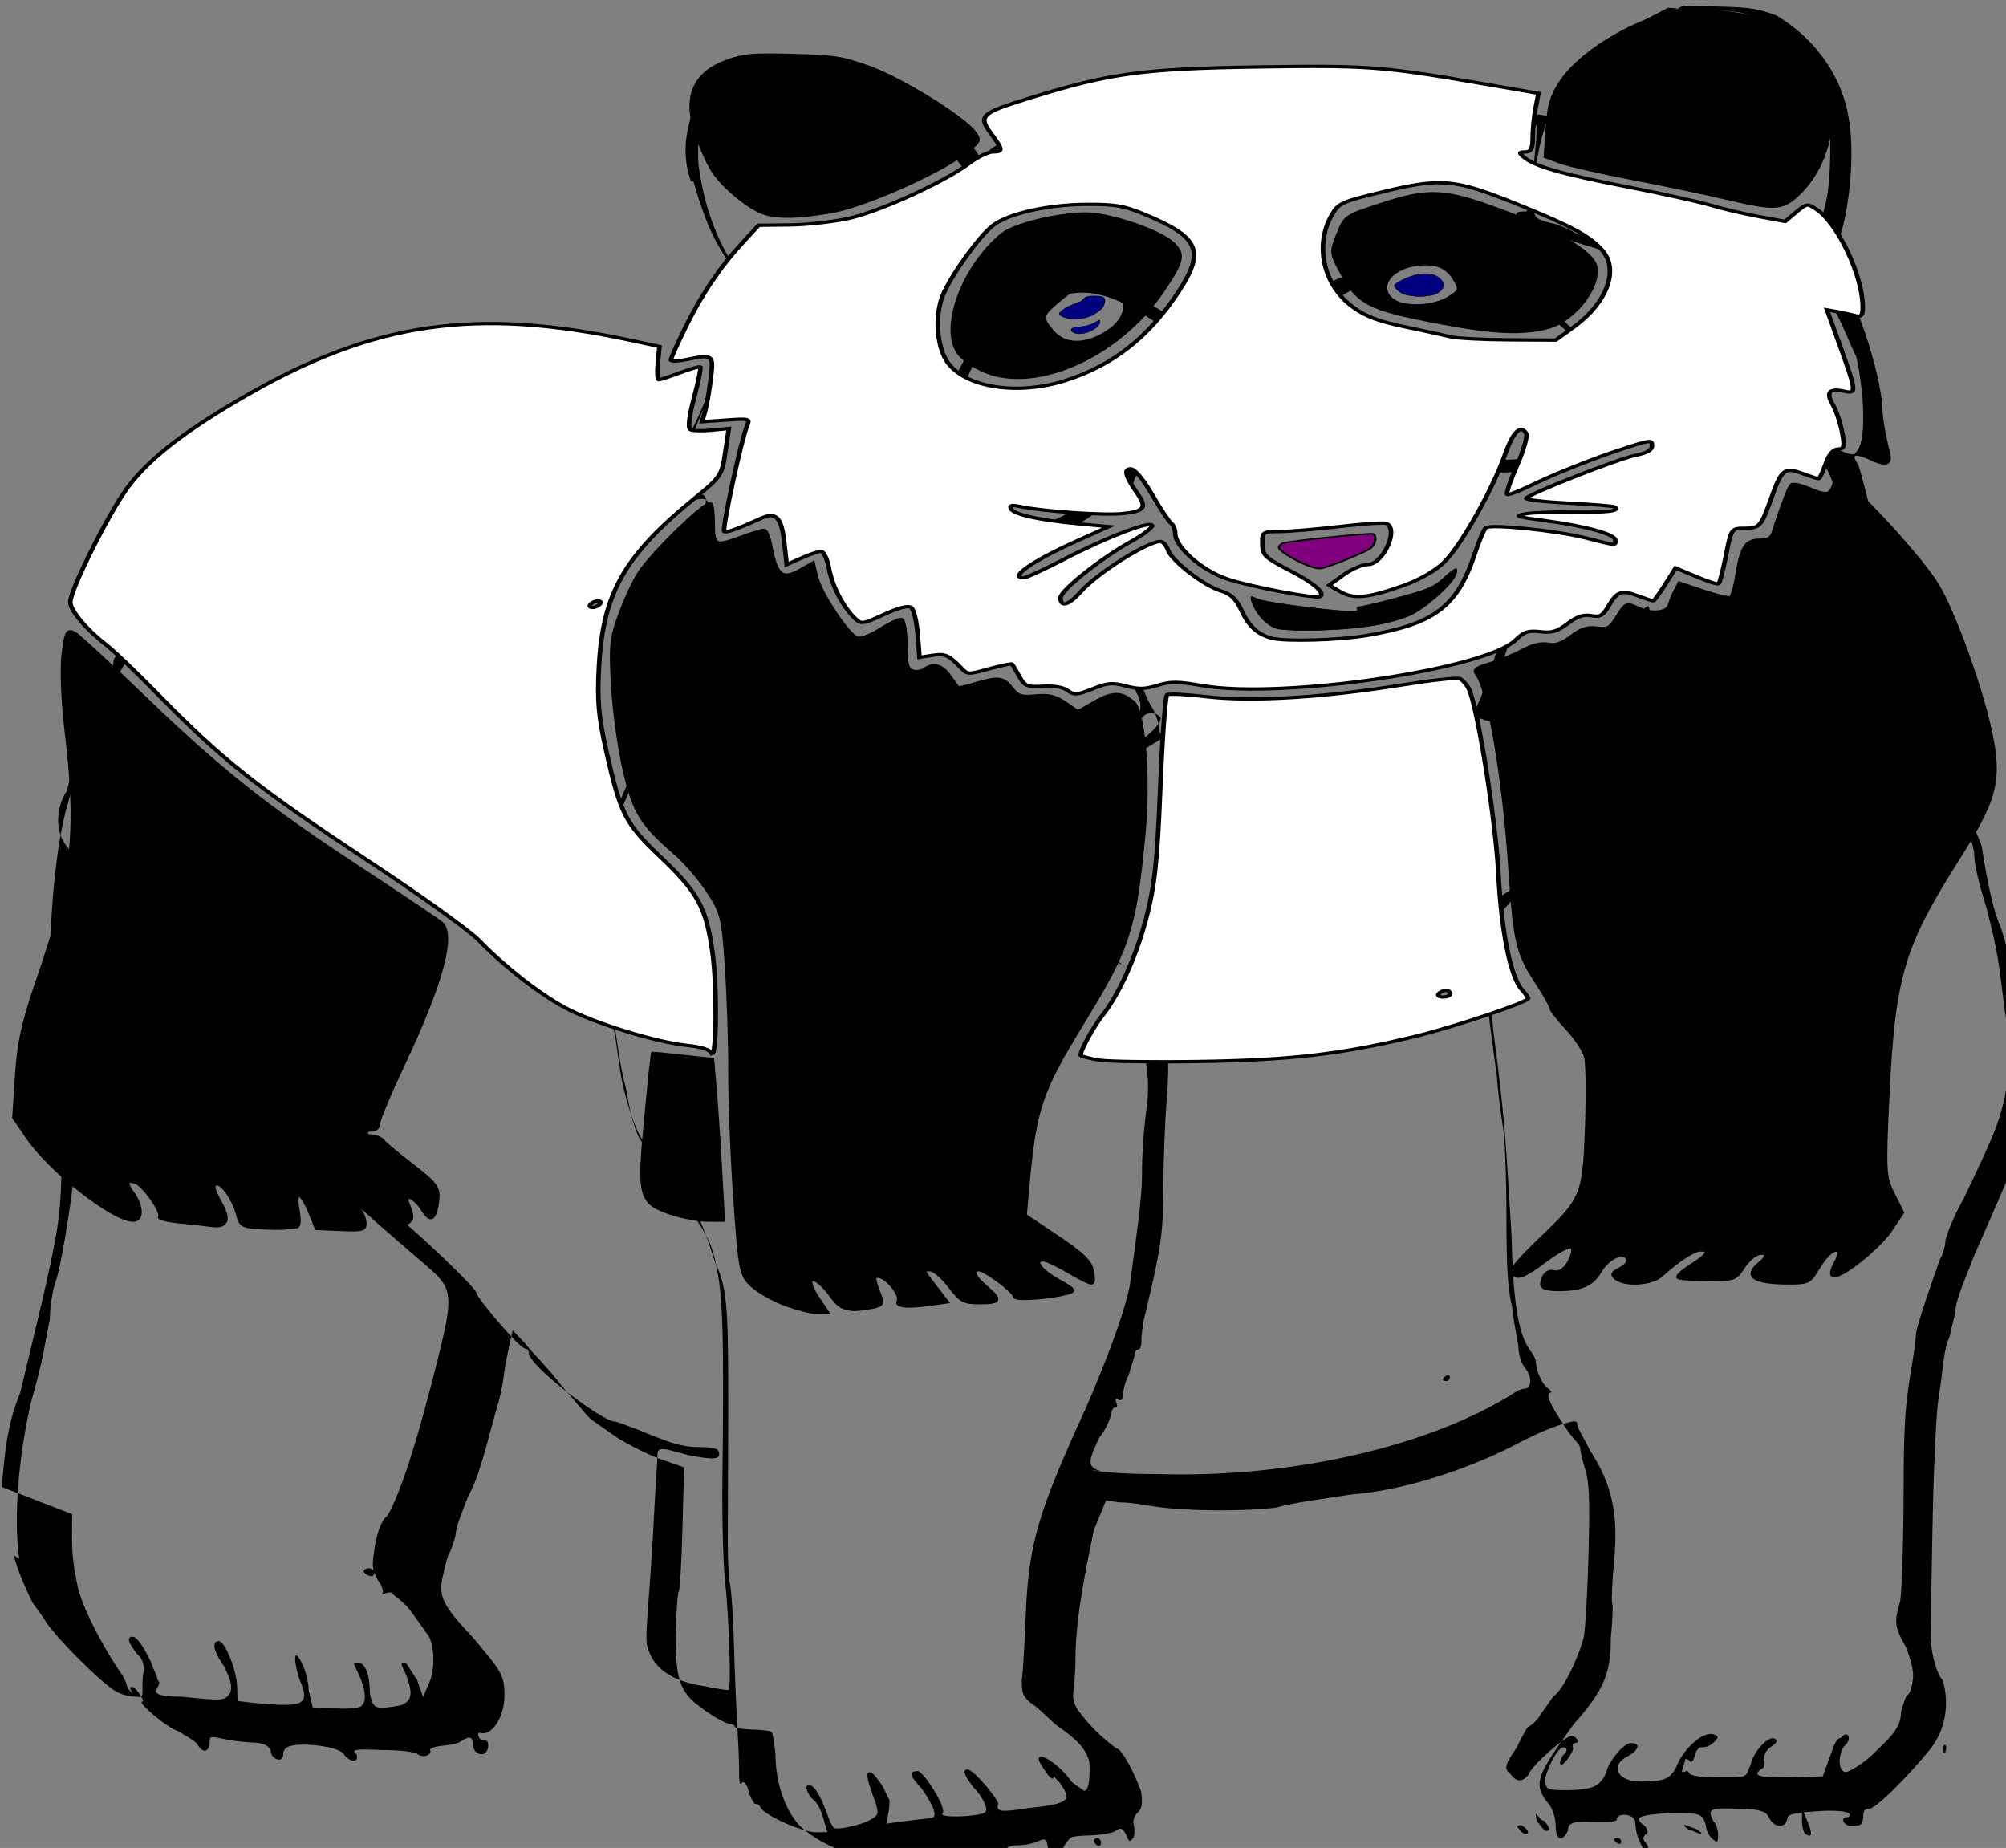
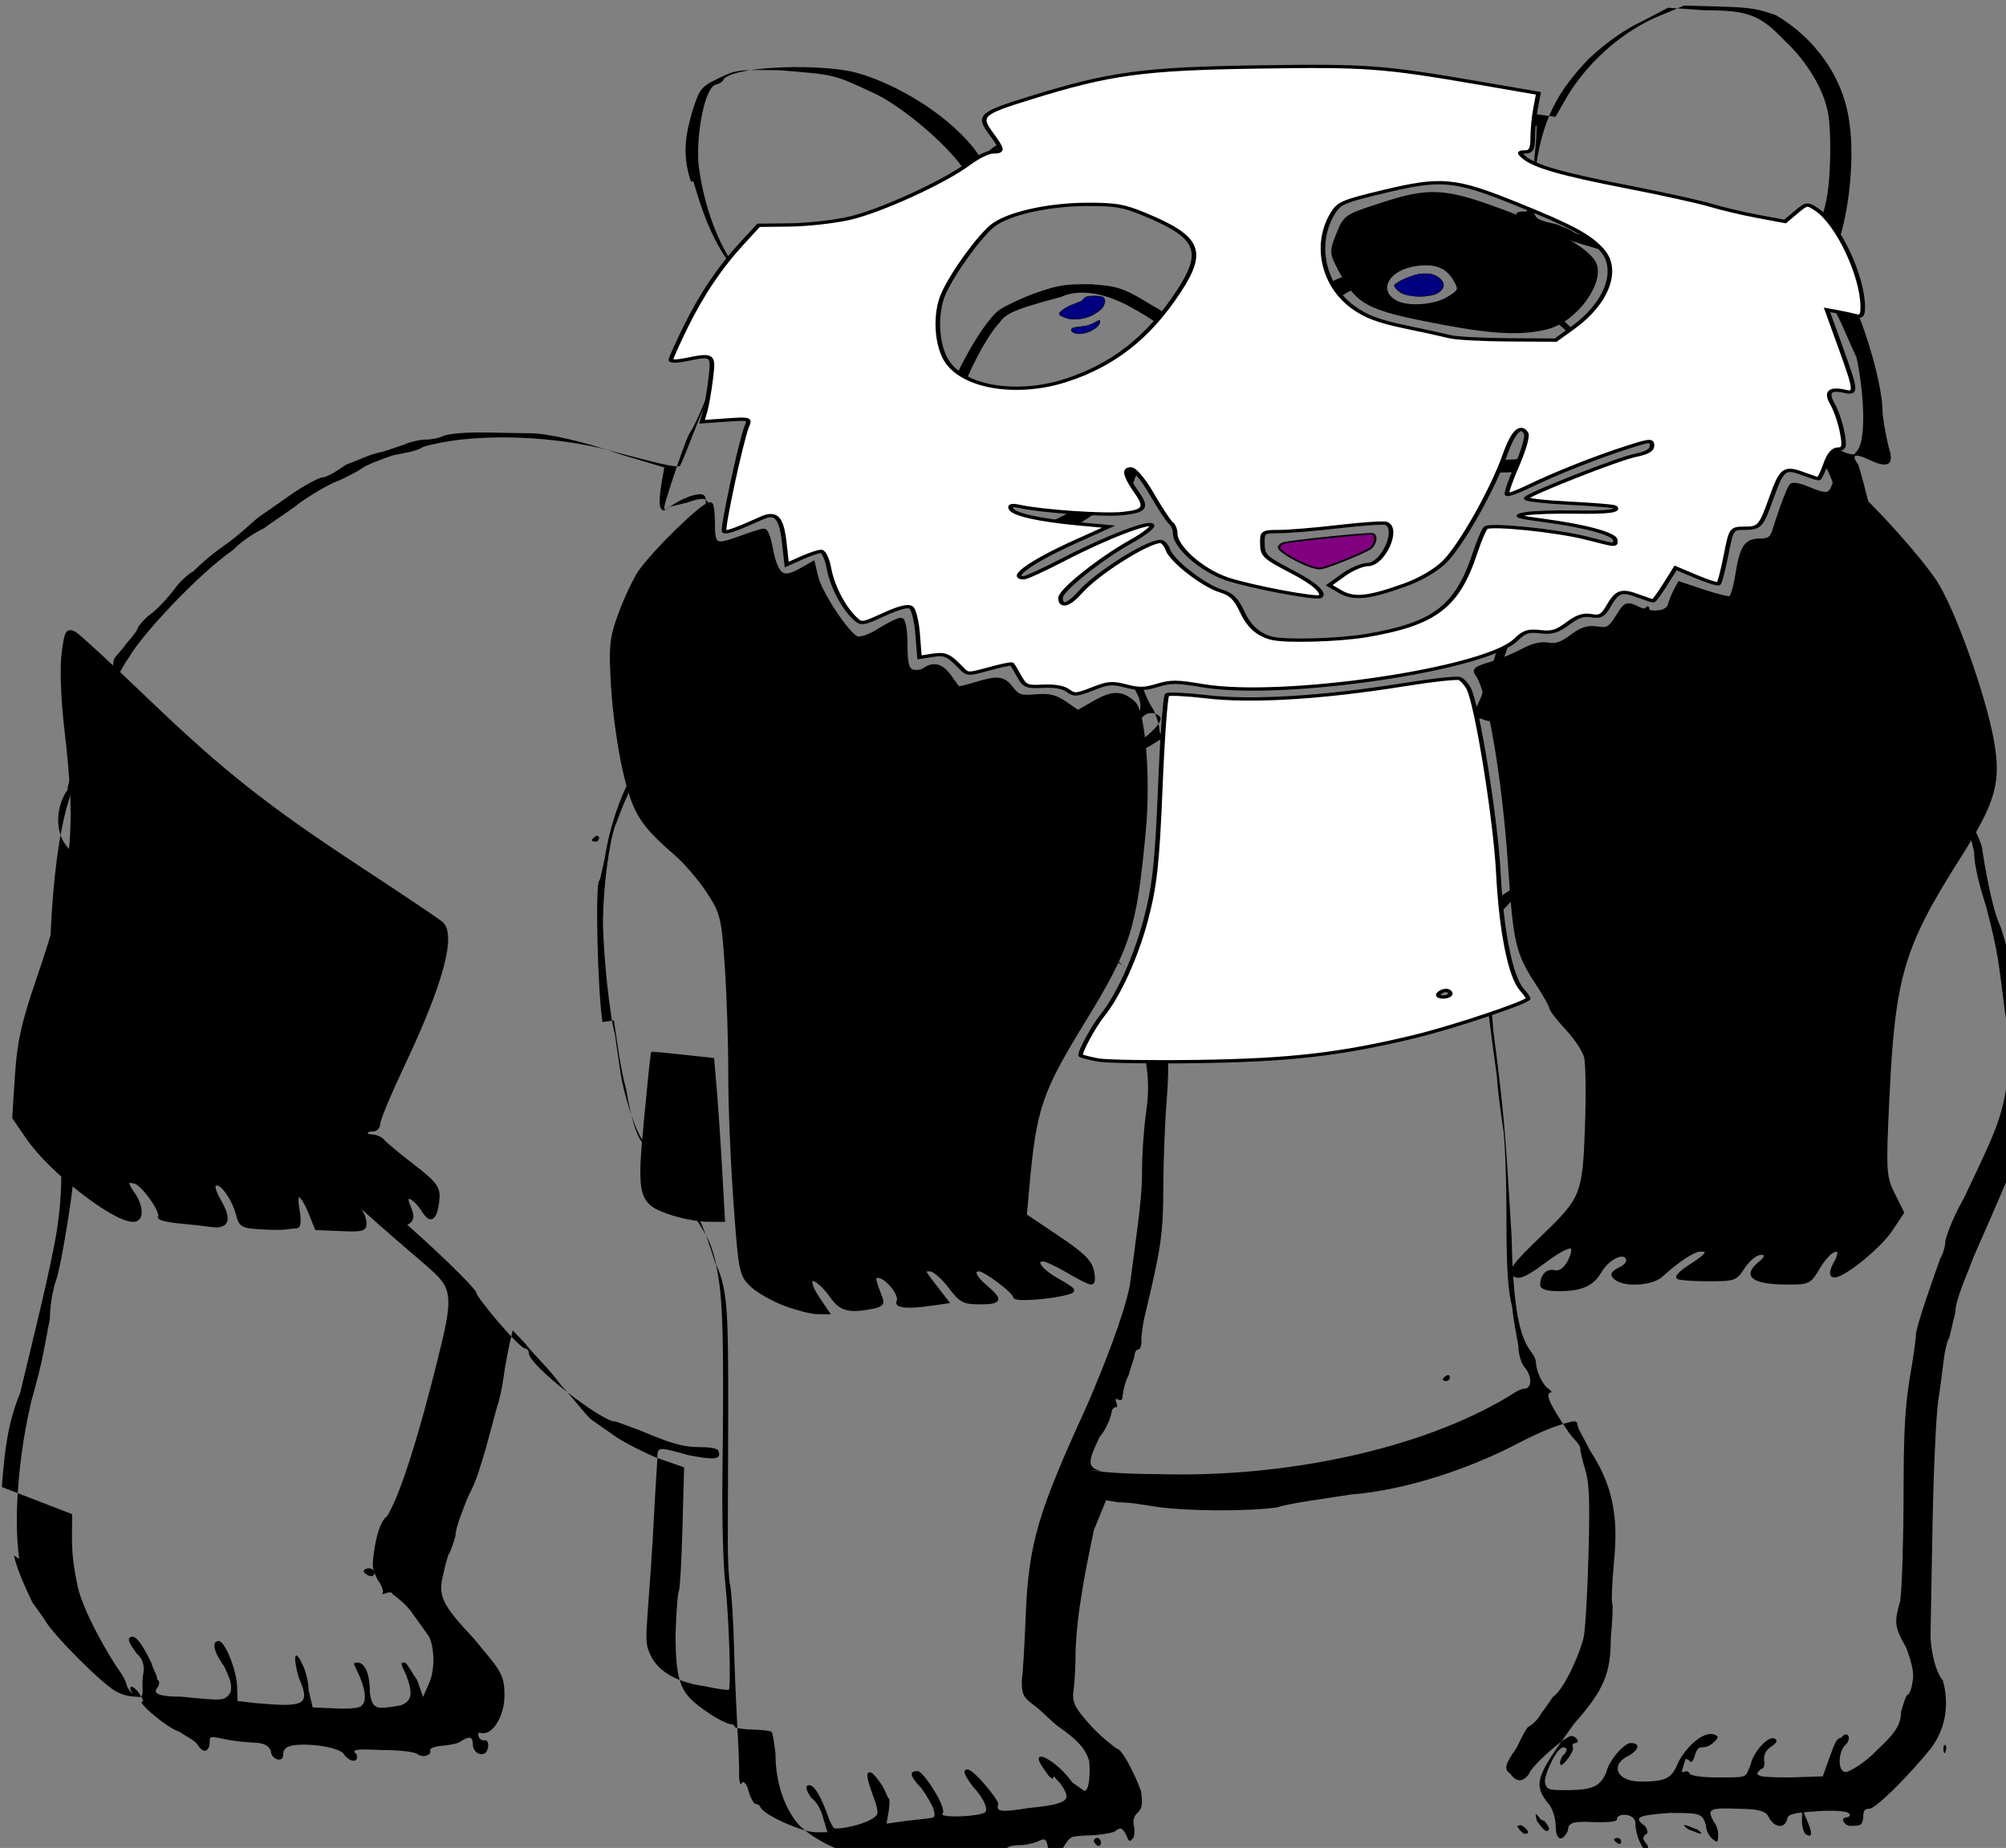
<svg xmlns="http://www.w3.org/2000/svg" xmlns:ns1="http://www.inkscape.org/namespaces/inkscape" xmlns:ns2="http://sodipodi.sourceforge.net/DTD/sodipodi-0.dtd" id="svg4441" version="1.1" ns1:version="0.48.4 r9939" width="337.453" height="310.856" xml:space="preserve" ns2:docname="drawing1.svg">
  <rect width="100%" height="100%" fill="#808080" stroke="none" />
  <defs id="defs4445" />
  <ns2:namedview pagecolor="#ffffff" bordercolor="#666666" borderopacity="1" objecttolerance="10" gridtolerance="10" guidetolerance="10" ns1:pageopacity="0" ns1:pageshadow="2" ns1:window-width="1280" ns1:window-height="996" id="namedview4443" showgrid="false" fit-margin-top="0" fit-margin-left="0" fit-margin-right="0" fit-margin-bottom="0" ns1:zoom="1.2966372" ns1:cx="245.20049" ns1:cy="289.02587" ns1:window-x="0" ns1:window-y="0" ns1:window-maximized="1" ns1:current-layer="g4451" />
  <g id="g4449" ns1:groupmode="layer" ns1:label="16061202" transform="matrix(1.25,0,0,-1.25,-126.395,738.2)">
    <g id="g4451" transform="matrix(0,-576,823.68,0,-647.365,633.527)">
      <path style="fill:#000000" d="m 0.422,0.909 c -0.009,4.9831e-4 -0.015,0.001 -0.022,0.003 -0.012,0.002 -0.029,0.005 -0.038,0.006 -0.009,0.001 -0.019,9.9236e-4 -0.032,-1.4557e-4 -0.023,-0.002 -0.054,-0.001 -0.068,0.002 -0.003,6.3374e-4 -0.007,0.001 -0.008,0.002 -0.004,5.4324e-4 -0.02,0.005 -0.026,0.008 -0.005,0.002 -0.019,0.011 -0.025,0.017 -0.003,0.002 -0.005,0.005 -0.005,0.005 -4.7342e-4,3.8001e-4 -0.002,0.002 -0.003,0.003 -0.001,0.001 -0.002,0.002 -0.002,0.002 -0.001,7.5035e-4 -0.005,0.005 -0.006,0.007 -6.1265e-4,0.001 -0.002,0.003 -0.003,0.004 -8.7268e-4,8.4272e-4 -0.002,0.003 -0.003,0.005 -5.9841e-4,0.002 -0.001,0.004 -0.002,0.005 -0.003,0.007 -0.003,0.019 3.1309e-4,0.029 0.003,0.008 0.005,0.013 0.004,0.013 -1.2472e-4,5.53e-5 -0.003,9.662e-4 -0.007,0.002 -0.011,0.003 -0.019,0.006 -0.022,0.008 -0.002,8.975e-4 -0.004,0.002 -0.006,0.003 l -0.003,0.001 -0.003,-0.002 c -0.007,-0.005 -0.018,-0.008 -0.029,-0.009 -0.007,-4.771e-4 -0.019,0.001 -0.019,0.003 -2.6302e-4,5.009e-4 -7.4268e-4,0.001 -0.001,0.001 -0.003,0.001 -0.004,0.014 -0.002,0.021 0.002,0.006 0.009,0.015 0.018,0.02 l 0.002,0.001 -0.005,0.008 c -0.006,0.009 -0.007,0.011 -0.01,0.02 -0.001,0.005 -0.002,0.008 -0.002,0.021 -3.3266e-4,0.013 -1.8395e-4,0.016 0.001,0.022 0.002,0.01 0.004,0.015 0.005,0.016 4.4019e-4,8.013e-4 0.001,0.003 0.001,0.004 l 5.8491e-4,0.003 -0.005,0.002 c -0.007,0.003 -0.014,0.008 -0.018,0.014 l -0.003,0.005 2.3872e-4,0.006 c 2.0566e-4,0.005 5.3362e-4,0.006 0.002,0.009 0.005,0.006 0.014,0.011 0.025,0.012 0.009,0.001 0.025,-2.094e-4 0.032,-0.003 0.002,-7.437e-4 0.003,-9.276e-4 0.004,-5.539e-4 5.5092e-4,3.076e-4 0.002,0.001 0.004,0.002 0.002,9.066e-4 0.004,0.002 0.005,0.003 0.003,0.001 0.016,0.004 0.023,0.004 0.003,2.126e-4 0.006,6.687e-4 0.008,0.001 0.004,9.364e-4 0.005,-4.26e-5 0.003,-0.003 -0.002,-0.003 -0.001,-0.003 0.001,-0.002 0.002,5.998e-4 0.022,0.004 0.024,0.004 7.1156e-4,0 0.001,-5.64e-4 8.3334e-4,-0.002 -2.3462e-4,-0.001 -8.59e-6,-0.002 0.002,-0.001 0.006,4.25e-4 0.009,8.493e-4 0.011,0.002 0.002,8.335e-4 0.006,0.001 0.006,5.202e-4 0,-1.814e-4 -4.0102e-4,-8.537e-4 -8.9116e-4,-0.001 -6.4779e-4,-8.464e-4 -6.2184e-4,-0.001 9.504e-5,-0.002 8.3062e-4,-6.999e-4 0.001,-5.8e-4 0.003,7.6e-4 0.002,0.002 0.007,0.005 0.01,0.006 0.001,4.827e-4 0.006,0.002 0.01,0.004 0.007,0.003 0.021,0.009 0.024,0.009 0.009,0.001 0.015,0.002 0.018,0.003 0.004,8.608e-4 0.003,7.965e-4 0.012,0.002 0.004,5.081e-4 0.01,0.001 0.015,0.002 0.005,7.281e-4 0.009,8.972e-4 0.013,6.022e-4 0.01,-6.968e-4 0.011,-0.001 0.037,-0.009 0.004,-0.001 0.01,-0.003 0.013,-0.003 0.003,-5.028e-4 0.006,-0.001 0.006,-0.001 5.4045e-4,-3.137e-4 0.003,-7.138e-4 0.005,-8.89e-4 0.002,-1.754e-4 0.007,-6.013e-4 0.01,-9.467e-4 0.004,-3.453e-4 0.017,-7.547e-4 0.03,-9.098e-4 0.013,-1.55e-4 0.023,-2.934e-4 0.024,-3.075e-4 0.003,-8.44e-5 0.009,7.093e-4 0.011,0.002 0.005,0.001 0.011,6.888e-4 0.016,-0.002 0.007,-0.004 0.014,-0.009 0.014,-0.01 0,-8.453e-4 6.3273e-4,-0.001 0.002,-0.001 0.002,-1.345e-4 0.002,-5.388e-4 0.002,-0.002 1.4032e-4,-0.001 -0.002,-0.002 -0.002,-5.827e-4 -2.5491e-4,4.862e-4 -6.6125e-4,5.346e-4 -0.001,1.457e-4 -5.0108e-4,-3.477e-4 -6.685e-4,-0.003 -4.1507e-4,-0.005 3.6113e-4,-0.004 6.6573e-4,-0.005 0.002,-0.005 0.002,-4.495e-4 0.002,-0.002 -5.742e-4,-0.003 -0.001,-2.752e-4 -0.002,-9.118e-4 -0.002,-0.005 -3.0123e-4,-0.005 2.2446e-4,-0.005 0.003,-0.004 6.0566e-4,4.082e-4 0.002,7.36e-4 0.003,7.284e-4 0.002,-1.28e-5 0.002,-1.029e-4 9.8034e-4,-9.813e-4 -6.8857e-4,-5.32e-4 -0.002,-0.001 -0.003,-0.001 -0.003,-5.485e-4 -0.003,-0.001 -0.003,-0.006 5.1221e-4,-0.005 0.001,-0.006 0.003,-0.004 9.4322e-4,5.475e-4 0.002,5.756e-4 0.002,1.057e-4 8.0475e-4,-4.67e-4 0.001,-4.574e-4 0.002,3.56e-5 5.3145e-4,3.717e-4 0.001,5.078e-4 0.002,3.025e-4 4.9115e-4,-3.435e-4 -0.003,-0.002 -0.007,-0.002 -0.002,-3.381e-4 -0.002,-0.003 -5.6605e-4,-0.003 5.5822e-4,0 8.1546e-4,-0.001 6.8709e-4,-0.004 -1.7746e-4,-0.003 3.975e-5,-0.004 0.002,-0.004 0.003,-0.001 0.002,-0.002 -9.7415e-4,-0.002 -0.002,0 -0.004,-5.309e-4 -0.005,-0.001 -0.005,-0.003 -0.007,-0.002 -0.019,0.004 -0.008,0.005 -0.012,0.006 -0.02,0.006 -0.004,2.81e-4 -0.008,3.844e-4 -0.008,2.298e-4 -5.7605e-4,-1.545e-4 -0.005,-1.75e-5 -0.01,3.053e-4 -0.011,7.43e-4 -0.018,-3.401e-4 -0.026,-0.004 -0.003,-0.001 -0.005,-0.002 -0.006,-0.002 -5.7764e-4,0 -8.11e-4,-4.345e-4 -5.4776e-4,-0.001 0.001,-0.003 0.003,-0.006 0.006,-0.01 0.005,-0.007 0.01,-0.017 0.011,-0.026 9.2183e-4,-0.004 0.002,-0.01 0.003,-0.012 0.001,-0.005 9.1781e-4,-0.015 -1.8576e-4,-0.02 -4.2472e-4,-0.002 -9.8566e-4,-0.004 -0.001,-0.006 l -4.7433e-4,-0.002 0.007,-0.002 c 0.007,-0.001 0.02,-0.003 0.03,-0.003 0.002,6.4e-6 0.005,-1.2e-4 0.007,-2.809e-4 0.003,-2.834e-4 0.004,-1.806e-4 0.009,0.003 0.003,0.002 0.005,0.004 0.005,0.004 0,8.68e-4 0.006,0.003 0.01,0.004 0.003,2.886e-4 0.004,1.557e-4 0.005,-5.55e-4 7.232e-4,-6.094e-4 0.002,-8.244e-4 0.003,-6.181e-4 0.001,1.739e-4 0.003,8.8e-5 0.003,-1.909e-4 8.9274e-4,-4.018e-4 7.5831e-4,-6.874e-4 -6.477e-4,-0.001 -0.002,-7.375e-4 -0.002,-0.001 -9.1821e-4,-0.002 4.7408e-4,-8.65e-4 8.593e-4,-0.003 8.593e-4,-0.004 0,-0.001 2.283e-4,-0.003 5.0733e-4,-0.003 4.5924e-4,-8.369e-4 0.004,-0.002 0.007,-0.003 6.875e-4,-1.382e-4 -5.1421e-4,-4.382e-4 -0.003,-6.667e-4 -0.004,-3.994e-4 -0.004,-4.723e-4 -0.003,-0.002 4.3749e-4,-8.047e-4 7.9545e-4,-0.002 7.9545e-4,-0.003 0,-0.001 3.8932e-4,-0.002 0.001,-0.002 6.5662e-4,0 0.001,-5.434e-4 0.002,-0.001 3.2246e-4,-7.105e-4 0.001,-0.001 0.002,-8.996e-4 6.3141e-4,1.695e-4 0.001,5.71e-5 0.002,-2.492e-4 2.8333e-4,-3.206e-4 -9.8551e-4,-5.573e-4 -0.003,-5.573e-4 -0.003,0 -0.003,-1.047e-4 -0.003,-0.001 2.7637e-4,-7.212e-4 5.0761e-4,-0.002 5.1387e-4,-0.004 9.91e-6,-0.002 2.6e-4,-0.002 0.002,-0.002 0.001,0 0.002,-4.113e-4 0.002,-0.001 3.6201e-4,-9.681e-4 2.558e-5,-0.001 -0.002,-0.001 -0.003,0 -0.003,-3.887e-4 -0.002,-0.004 6.1254e-4,-0.002 0.001,-0.002 0.002,-0.002 0.002,0 0.003,-0.001 9.8558e-4,-0.002 -0.001,-6.477e-4 -0.002,-0.001 -0.002,-0.003 0,-0.003 -0.003,-0.008 -0.007,-0.011 -0.003,-0.002 -0.009,-0.004 -0.017,-0.004 -0.002,-1.695e-4 -0.005,-4.628e-4 -0.005,-6.518e-4 -2.7026e-4,-1.89e-4 -5.0065e-4,-0.002 -5.1199e-4,-0.003 -1.134e-5,-0.001 -3.0186e-4,-0.003 -6.4561e-4,-0.003 -3.4375e-4,0 -6.25e-4,-3.025e-4 -6.25e-4,-6.699e-4 0,-3.675e-4 -0.001,-0.002 -0.003,-0.004 -0.004,-0.004 -0.006,-0.005 -0.018,-0.005 -0.005,1.16e-4 -0.01,3.585e-4 -0.01,5.387e-4 -6.875e-4,1.801e-4 -0.007,4.469e-4 -0.015,5.928e-4 l -0.014,2.653e-4 -0.002,-0.004 c -0.001,-0.002 -0.004,-0.006 -0.005,-0.007 -0.002,-0.002 -0.004,-0.004 -0.004,-0.004 -7.7591e-4,-8.5665e-4 -0.005,-0.003 -0.008,-0.005 -0.004,-0.002 -0.008,-0.005 -0.01,-0.006 l -0.003,-0.002 0.003,-4.9802e-4 c 0.002,-2.7389e-4 0.005,-7.4324e-4 0.008,-0.001 0.003,-2.997e-4 0.005,-6.8368e-4 0.006,-8.5332e-4 6.2228e-4,-2.6894e-4 0.011,-0.002 0.015,-0.003 7.4545e-4,-1.1346e-4 0.004,-8.5769e-4 0.007,-0.002 0.003,-7.9615e-4 0.007,-0.002 0.009,-0.002 0.002,-3.9348e-4 0.004,-9.056e-4 0.004,-0.001 4.5833e-4,-2.3246e-4 0.003,-7.2541e-4 0.005,-0.001 0.005,-8.9144e-4 0.007,-2.7145e-4 0.015,0.005 0.007,0.004 0.008,0.005 0.013,0.005 0.005,9.004e-5 0.01,-0.002 0.009,-0.004 -8.709e-5,-2.7046e-4 3.2212e-4,-3.6883e-4 9.0936e-4,-2.1859e-4 5.8725e-4,1.5029e-4 9.7396e-4,5.6818e-4 8.5938e-4,9.2879e-4 -2.4818e-4,7.81e-4 0.002,8.8642e-4 0.003,1.254e-4 8.1588e-4,-9.2313e-4 -4.8673e-4,-0.002 -0.002,-0.002 -0.002,0 -0.002,-6.1294e-4 -7.3693e-4,-0.002 4.6231e-4,-3.2331e-4 9.3106e-4,-0.002 0.001,-0.003 1.2717e-4,-0.001 5.5304e-4,-0.002 0.001,-0.002 0.001,3.9697e-4 0.002,-9.4364e-4 0.001,-0.002 -5.8774e-4,-4.9522e-4 -0.001,-0.003 -0.001,-0.006 -2.6662e-4,-0.004 -1.327e-4,-0.005 9.8764e-4,-0.004 0.002,4.3957e-4 0.002,-0.001 1.5307e-4,-0.002 -0.002,-6.1195e-4 -0.003,-0.007 -0.002,-0.009 3.9556e-4,-7.2756e-4 0.001,-0.001 0.002,-0.001 0.002,0 0.001,-0.002 -8.7819e-4,-0.002 -0.001,-2.528e-4 -0.002,-9.063e-4 -0.002,-0.003 -1.5131e-4,-0.002 -5.7164e-4,-0.004 -9.3408e-4,-0.005 -5.7792e-4,-0.002 -4.7324e-4,-0.002 8.5092e-4,-0.002 0.002,0 0.003,-0.001 5.1321e-4,-0.002 -0.001,-4.9936e-4 -0.002,-0.002 -0.003,-0.003 -8.6286e-4,-0.002 -0.007,-0.007 -0.007,-0.006 0,2.7256e-4 -7.5e-4,2.098e-5 -0.002,-5.592e-4 -0.002,-0.001 -0.002,-0.002 2.0834e-4,-0.001 l 0.002,0.001 -0.002,-0.001 c -8.7311e-4,-7.2116e-4 -0.002,-0.001 -0.002,-0.001 -4.7234e-4,0 -0.002,-4.9954e-4 -0.003,-0.001 -0.004,-0.002 -0.014,-0.006 -0.02,-0.007 -0.007,-0.001 -0.009,-0.001 -0.017,-9.0991e-4 z m 0.016,0.002 c 0.003,3.768e-4 0.008,0.002 0.011,0.003 6.875e-4,3.8193e-4 0.002,0.001 0.004,0.002 0.003,0.001 0.016,0.01 0.017,0.012 6.1454e-4,8.0128e-4 0.001,0.002 0.001,0.003 2.1885e-4,0.001 -1.0753e-4,0.001 -0.002,0.001 -0.001,-4.312e-5 -0.002,-9.91e-6 -0.003,7.389e-5 -0.002,3.3357e-4 -0.004,-4.021e-5 -0.005,-0.001 -0.002,-0.001 -0.004,-0.002 -0.004,-6.7331e-4 0,7.8146e-4 0.003,0.002 0.006,0.003 0.002,4.3526e-4 0.003,0.001 0.004,0.001 4.1986e-4,4.3001e-4 0.001,4.2069e-4 0.002,-3.088e-5 0.001,-5.8934e-4 0.002,-2.2635e-4 0.002,0.004 0.001,0.007 0.001,0.007 -0.001,0.008 -0.002,2.6667e-4 -0.003,-6.585e-5 -0.006,-0.001 -0.004,-0.002 -0.006,-0.002 -0.006,-9.1329e-4 0,0.001 0.007,0.003 0.011,0.003 l 0.003,5.537e-5 5.0099e-4,0.003 c 0.001,0.008 5.3331e-4,0.009 -0.006,0.007 -0.005,-0.001 -0.007,-6.6032e-4 -0.003,6.2103e-4 0.001,3.9616e-4 0.004,0.001 0.006,0.001 l 0.004,6.6206e-4 2.4998e-4,0.004 c 1.4903e-4,0.002 -1.4191e-4,0.004 -7.2035e-4,0.004 -0.001,8.9435e-4 -0.004,6.3572e-4 -0.008,-7.2471e-4 -0.002,-7.0152e-4 -0.002,-6.9347e-4 -0.002,6.125e-5 0,0.001 0.002,0.002 0.007,0.002 0.004,4.2593e-4 0.004,0.001 0.003,0.005 -0.001,0.002 -0.003,0.002 -0.007,9.6107e-4 -0.003,-0.001 -0.003,-0.001 -0.003,-2.6328e-4 0,3.3525e-4 0.002,0.001 0.004,0.002 l 0.004,0.001 -0.003,9.2349e-4 c -0.003,0.001 -0.008,0.001 -0.011,8.135e-5 -0.001,-4.6311e-4 -0.004,-0.002 -0.006,-0.003 -0.002,-0.001 -0.004,-0.003 -0.004,-0.003 -4.3305e-4,0 -5.3993e-4,-4.5094e-4 -2.375e-4,-0.001 3.0243e-4,-5.5117e-4 3.0663e-4,-8.32e-4 9.33e-6,-6.2407e-4 -2.9729e-4,2.0787e-4 -0.002,-1.4027e-4 -0.003,-7.7366e-4 -0.003,-0.001 -0.003,-0.001 -0.008,-4.7494e-4 -0.003,3.722e-4 -0.006,0.001 -0.007,0.002 -0.007,0.003 -0.029,0.007 -0.041,0.009 -0.012,0.002 -0.013,0.001 -0.018,-0.003 -0.028,-0.023 -0.044,-0.033 -0.062,-0.042 -0.004,-0.002 -0.009,-0.004 -0.01,-0.005 -0.001,-8.5548e-4 -0.005,-0.002 -0.007,-0.004 -0.005,-0.002 -0.012,-0.007 -0.012,-0.007 0,-0.002 0.037,-0.001 0.048,3.0903e-4 0.006,8.7535e-4 0.007,9.2616e-4 0.008,2.8706e-4 6.3955e-4,-7.2366e-4 0.005,-6.1107e-4 0.012,2.8852e-4 0.002,2.521e-4 0.023,-0.002 0.027,-0.003 0.001,-2.9976e-4 0.005,-9.68e-4 0.009,-0.001 0.007,-0.001 0.009,-0.001 0.019,-0.003 0.012,-0.002 0.027,-0.003 0.037,-0.002 z m 0.003,0.058 c 0,4.8076e-4 5.5074e-4,8.7412e-4 0.001,8.7412e-4 7.4549e-4,0 0.001,-3.4167e-4 7.4418e-4,-8.7412e-4 -2.6383e-4,-4.8077e-4 -8.1455e-4,-8.7413e-4 -0.001,-8.7413e-4 -4.0929e-4,0 -7.4418e-4,3.9336e-4 -7.4418e-4,8.7413e-4 z M 0.275,0.921 c 0.002,6.768e-4 0.004,0.002 0.005,0.003 0.006,0.004 0.008,0.005 0.008,0.005 5.2346e-4,0 0.011,0.005 0.014,0.007 4.7025e-4,2.7488e-4 0.002,9.8491e-4 0.003,0.002 0.001,5.9289e-4 0.003,0.001 0.003,0.002 0.001,9.7553e-4 0.008,0.005 0.01,0.005 0.003,0.001 0.013,0.008 0.021,0.013 0.004,0.003 0.009,0.007 0.011,0.008 0.002,0.001 0.003,0.002 0.003,0.003 0,3.0816e-4 3.0953e-4,5.6026e-4 6.8783e-4,5.6026e-4 3.7831e-4,0 0.003,0.002 0.005,0.004 0.006,0.005 0.017,0.013 0.018,0.013 0.001,0 0.013,0.007 0.013,0.008 0,2.972e-4 5.1119e-4,5.4039e-4 0.001,5.4039e-4 0.003,0 0.016,0.012 0.016,0.014 0,4.302e-4 0.001,0.002 0.002,0.004 0.003,0.005 0.004,0.007 0.004,0.01 0,0.002 4.0695e-4,0.003 0.001,0.003 0.002,5.393e-4 0.002,-9.033e-4 8.4672e-4,-0.005 -0.002,-0.005 -0.002,-0.005 0.001,-0.005 0.001,-5.25e-5 0.005,-2.248e-4 0.009,-3.835e-4 0.029,-0.001 0.033,-0.002 0.036,-9.44e-4 0.004,9.876e-4 0.007,0.004 0.008,0.009 6.3494e-4,0.002 0.001,0.004 8.5126e-4,0.004 -5.6768e-4,4.135e-4 -0.017,2.41e-5 -0.025,-5.771e-4 -0.004,-3.298e-4 -0.015,-5.381e-4 -0.024,-4.629e-4 -0.034,2.838e-4 -0.043,8.12e-5 -0.05,-0.001 -0.009,-0.002 -0.013,-0.003 -0.021,-0.007 -0.003,-0.002 -0.007,-0.004 -0.007,-0.004 -4.9822e-4,0 -9.0584e-4,-2.3e-4 -9.0584e-4,-5.111e-4 0,-9.864e-4 -0.008,-0.003 -0.015,-0.004 -0.004,-4.008e-4 -0.009,-9.6e-4 -0.01,-0.001 -0.004,-8.571e-4 -0.019,-0.002 -0.027,-0.002 -0.008,7.88e-5 -0.018,0.001 -0.022,0.002 -0.001,3.211e-4 -0.004,0.001 -0.007,0.002 -0.005,0.001 -0.011,0.003 -0.013,0.005 -8.3053e-4,6.418e-4 -0.002,0.001 -0.002,0.001 -5.0188e-4,4e-7 -0.002,6.726e-4 -0.003,0.001 -0.003,0.002 -0.011,0.007 -0.013,0.008 -0.002,0.001 -0.003,0.002 -0.012,0.002 l -0.007,3.742e-4 6.1408e-4,-0.002 c 6.6895e-4,-0.002 6.583e-4,-0.004 -2.792e-5,-0.005 -2.406e-4,-1.683e-4 -0.002,-2.57e-5 -0.004,3.164e-4 -0.005,9.453e-4 -0.011,0.002 -0.014,0.002 -0.002,2.642e-4 -0.003,1.355e-4 -0.003,-8.473e-4 0,-0.001 0.001,-0.003 0.003,-0.005 5.9338e-4,-4.503e-4 9.3042e-4,-0.001 7.4899e-4,-0.001 -3.6394e-4,-7.29e-4 -0.002,-7.723e-4 -0.007,-2.013e-4 l -0.003,3.811e-4 -0.003,-0.007 c -0.003,-0.006 -0.005,-0.012 -0.005,-0.015 2.5e-6,-6.4102e-4 -7.291e-5,-0.004 -1.6669e-4,-0.007 -9.801e-5,-0.003 2.1615e-4,-0.006 7.3903e-4,-0.007 5.0022e-4,-6.5362e-4 9.095e-4,-0.002 9.095e-4,-0.003 0,-8.4341e-4 3.8279e-4,-0.002 8.5065e-4,-0.003 4.6785e-4,-6.1137e-4 0.001,-0.002 0.002,-0.004 4.5201e-4,-0.002 0.002,-0.004 0.003,-0.006 0.001,-0.001 0.003,-0.003 0.003,-0.004 3.4019e-4,-8.0128e-4 0.002,-0.003 0.004,-0.005 0.002,-0.002 0.004,-0.004 0.005,-0.005 5.4063e-4,-7.0641e-4 0.004,-0.003 0.007,-0.006 0.003,-0.003 0.006,-0.005 0.006,-0.005 0,-2.6672e-4 0.002,-0.002 0.004,-0.003 0.002,-0.001 0.005,-0.003 0.006,-0.004 0.001,-0.001 0.003,-0.002 0.003,-0.002 5.4959e-4,0 0.002,-7.8688e-4 0.004,-0.002 0.002,-9.6002e-4 0.003,-0.002 0.004,-0.002 7.1042e-4,0 0.002,-2.3205e-4 0.002,-5.1404e-4 0.002,-9.8747e-4 0.017,-0.005 0.022,-0.006 0.003,-4.3986e-4 0.005,-0.001 0.006,-0.001 0.004,-0.002 0.01,-0.002 0.013,-1.9114e-4 z m -0.005,0.085 c -2.8326e-4,3.205e-4 -1.179e-4,5.828e-4 3.6749e-4,5.828e-4 4.8538e-4,0 8.8251e-4,-2.623e-4 8.8251e-4,-5.828e-4 0,-3.205e-4 -1.6536e-4,-5.827e-4 -3.6748e-4,-5.827e-4 -2.0212e-4,0 -5.9925e-4,2.622e-4 -8.8252e-4,5.827e-4 z m 0.043,0.003 c 0.004,4.629e-4 0.011,0.001 0.016,0.002 0.008,9.109e-4 0.012,0.002 0.013,0.003 2.7505e-4,2.939e-4 0.001,6.009e-4 0.002,6.823e-4 7.9313e-4,8.14e-5 0.004,0.002 0.007,0.003 0.006,0.004 0.011,0.006 0.014,0.007 0.001,2.427e-4 0.003,7.746e-4 0.005,0.001 0.006,0.002 0.012,0.002 0.035,0.002 0.013,-3.21e-5 0.026,-6.21e-5 0.03,-6.69e-5 0.004,-5.8e-6 0.009,1.751e-4 0.01,3.999e-4 0.002,2.248e-4 0.008,4.989e-4 0.014,6.092e-4 0.006,1.103e-4 0.014,3.543e-4 0.019,5.421e-4 0.004,1.879e-4 0.009,3.226e-4 0.011,2.993e-4 0.002,-2.44e-5 0.003,1.988e-4 0.002,5.209e-4 -2.7378e-4,3.098e-4 8.2056e-4,8.966e-4 0.002,0.001 0.002,4.075e-4 0.003,0.001 0.003,0.001 0,3.896e-4 2.9662e-4,7.959e-4 6.5917e-4,9.027e-4 0.002,4.613e-4 0.006,0.007 0.006,0.009 l 0,0.002 -0.003,-6.237e-4 c -0.002,-3.431e-4 -0.004,-0.001 -0.005,-0.002 -0.002,-0.001 -0.003,-0.001 -0.003,-3.415e-4 3.234e-5,8.992e-4 0.003,0.002 0.007,0.003 0.002,4.431e-4 0.003,0.001 0.003,0.001 6.0152e-4,6.11e-4 -0.001,0.006 -0.003,0.007 -4.946e-4,3.458e-4 -0.002,8.7e-5 -0.005,-6.957e-4 -0.004,-0.001 -0.005,-0.001 -0.005,-4.211e-4 0,4.539e-4 0.001,0.001 0.003,0.002 0.001,4.256e-4 0.003,9.839e-4 0.003,0.001 0,2.568e-4 0.001,3.04e-4 0.003,1.049e-4 l 0.003,-3.62e-4 -6.0554e-4,0.003 c -3.3306e-4,0.002 -6.372e-4,0.004 -6.7587e-4,0.004 -5.667e-5,8.733e-4 -4.9588e-4,0.001 -0.002,6.974e-4 -0.001,-2.121e-4 -0.003,-0.001 -0.005,-0.002 -0.003,-0.002 -0.004,-0.002 -0.004,-5.954e-4 0,9.194e-4 0.009,0.005 0.01,0.004 0.001,-2.732e-4 6.6446e-4,0.006 -3.7516e-4,0.007 -8.7993e-4,6.444e-4 -0.004,-6.12e-4 -0.006,-0.002 -0.002,-0.001 -0.004,-0.002 -0.004,-8.519e-4 0,0.001 0.007,0.005 0.008,0.005 0.002,-4.342e-4 0.002,5.232e-4 0.001,0.005 -0.001,0.007 -0.002,0.007 -0.006,0.005 -0.001,-8.012e-4 -0.002,-0.001 -0.001,-0.001 3.8896e-4,0 -1.7354e-4,-6.556e-4 -0.001,-0.001 -0.002,-0.001 -0.004,-0.002 -0.004,-9.236e-4 0,5.69e-4 0.002,0.003 0.006,0.005 0.001,9.394e-4 0.002,0.002 0.002,0.002 0,7.824e-4 -0.004,0.001 -0.007,7.775e-4 -0.003,-6.31e-4 -0.005,-0.002 -0.008,-0.005 -0.001,-0.001 -0.004,-0.003 -0.005,-0.004 -0.002,-0.002 -0.003,-0.002 -0.006,-0.002 -0.001,1.604e-4 -0.008,4.475e-4 -0.015,6.381e-4 -0.017,4.904e-4 -0.024,0.002 -0.049,0.01 -0.01,0.003 -0.021,0.006 -0.028,0.007 -0.011,0.001 -0.02,0.002 -0.026,0.002 -0.004,-2.62e-5 -0.01,2.517e-4 -0.014,6.172e-4 -0.005,5.099e-4 -0.008,4.993e-4 -0.013,-4.6e-5 -0.003,-3.908e-4 -0.009,-7.719e-4 -0.012,-8.47e-4 -0.006,-1.254e-4 -0.007,-2.682e-4 -0.009,-0.002 -0.001,-8.954e-4 -0.002,-0.002 -0.002,-0.003 6.542e-5,-0.001 0.001,-0.004 0.002,-0.003 8.34e-5,6.861e-4 0.004,-0.003 0.004,-0.004 0,-3.448e-4 -0.001,-0.001 -0.002,-0.002 -0.003,-0.002 -0.004,-0.003 -0.002,-0.005 8.7949e-4,-0.002 7.9516e-4,-0.002 -9.0301e-4,-0.003 -0.001,-5.834e-4 -0.003,-0.001 -0.004,-0.001 -0.001,0 -0.002,-2.553e-4 -0.001,-0.002 3.1397e-4,-0.001 0.001,-0.003 0.002,-0.004 6.537e-4,-9.306e-4 0.001,-0.002 0.001,-0.002 0,-9.6e-5 -0.002,-6.816e-4 -0.004,-0.001 -0.005,-0.002 -0.005,-0.002 -0.003,-0.004 0.003,-0.003 0.003,-0.003 -0.007,-0.003 -0.009,1.686e-4 -0.011,-3.103e-4 -0.009,-0.002 7.1693e-4,-5.014e-4 0.002,-0.002 0.003,-0.003 9.9894e-4,-0.001 0.002,-0.002 0.003,-0.002 0.001,0 8.5325e-4,-0.001 -7.0463e-4,-0.002 -8.085e-4,-4.718e-4 -0.002,-0.001 -0.004,-0.002 -0.008,-0.003 -0.012,-0.004 -0.016,-0.004 l -0.004,-4.143e-4 0.001,-0.002 c 7.9015e-4,-8.492e-4 0.002,-0.002 0.003,-0.002 9.5463e-4,-4.968e-4 9.5343e-4,-7.613e-4 -7.5e-6,-0.002 -8.7672e-4,-8.385e-4 -0.003,-0.001 -0.008,-0.002 -0.004,-2.307e-4 -0.007,-5.49e-4 -0.007,-7.072e-4 -2.2636e-4,-1.583e-4 2.6694e-4,-9.179e-4 0.001,-0.002 0.002,-0.002 0.005,-0.006 0.004,-0.007 -4.5544e-4,-5.153e-4 -0.002,-6.153e-4 -0.007,-3.602e-4 -0.004,1.942e-4 -0.007,1.627e-4 -0.007,-6.98e-5 0,-9.727e-4 0.01,-0.007 0.018,-0.01 0.005,-0.002 0.012,-0.004 0.021,-0.005 0.002,-3.238e-4 0.005,-7.179e-4 0.005,-8.759e-4 9.393e-4,-6.568e-4 0.026,-2.325e-4 0.033,5.519e-4 z m -0.12,0.009 c 0,1.802e-4 -6.1351e-4,0.002 -0.001,0.003 -0.002,0.004 -0.001,0.004 0.009,0.003 0.005,-5.865e-4 0.009,-0.001 0.01,-0.001 9.0488e-4,-2.426e-4 0.001,6.67e-5 5.9877e-4,0.001 -0.001,0.004 -0.002,0.007 -7.8132e-4,0.007 4.3035e-4,0 0.002,-3.85e-4 0.002,-8.556e-4 8.8969e-4,-4.705e-4 0.003,-8.639e-4 0.005,-8.741e-4 0.002,-9.9e-6 0.009,-6.741e-4 0.015,-0.001 0.011,-0.002 0.014,-0.002 0.015,-0.001 6.5104e-4,4.553e-4 -0.002,0.004 -0.004,0.006 -0.003,0.003 -0.003,0.003 0.006,0.004 0.004,1.809e-4 0.008,3.826e-4 0.008,4.483e-4 0.001,1.266e-4 9.8676e-4,2.589e-4 -0.002,0.003 -0.002,0.002 -0.002,0.003 6.7897e-4,0.003 0.004,7.79e-5 0.011,9.577e-4 0.012,0.001 2.2917e-4,2.016e-4 0.003,0.001 0.005,0.002 0.003,9.615e-4 0.005,0.002 0.005,0.002 1.7624e-4,1.955e-4 -0.001,0.002 -0.003,0.004 -0.005,0.005 -0.005,0.005 0.005,0.005 0.01,2.22e-4 0.01,2.878e-4 0.009,0.002 -0.001,0.001 -0.001,0.002 -4.6357e-4,0.003 5.1352e-4,7.881e-4 0.001,0.001 0.002,0.001 5.9535e-4,0 0.002,3.878e-4 0.003,8.62e-4 0.002,7.705e-4 0.002,0.001 7.8566e-4,0.003 -5.3582e-4,0.001 -0.001,0.002 -0.002,0.003 -0.001,0.002 -0.001,0.003 2.8589e-4,0.003 7.1654e-4,-1.923e-4 0.002,5.24e-5 0.004,5.441e-4 0.002,8.613e-4 0.002,10e-4 0.002,0.004 -5.2461e-4,0.003 -4.1013e-4,0.003 0.002,0.004 l 0.002,0.001 -0.002,0.001 c -0.004,0.003 -0.004,0.006 -0.001,0.008 0.001,8.236e-4 9.2316e-4,0.001 -6.9671e-4,0.004 l -0.002,0.003 0.002,0.004 c 0.003,0.007 0.002,0.016 -0.002,0.03 -9.2641e-4,0.003 -0.002,0.007 -0.002,0.008 -3.75e-4,0.001 -0.002,0.004 -0.003,0.005 -0.001,0.002 -0.002,0.003 -0.002,0.004 0,0.002 -0.005,0.006 -0.007,0.006 -0.002,0 -0.003,0.002 -0.001,0.004 0.001,0.001 0.001,0.001 -0.003,0.004 -0.004,0.002 -0.004,0.002 -0.002,0.004 0.001,0.001 0.001,0.002 -5.1754e-4,0.002 -0.001,4.811e-4 -0.003,0.001 -0.004,0.001 -0.004,6.434e-4 -0.004,0.002 -0.002,0.004 0.003,0.003 0.003,0.003 -0.006,0.005 -0.003,9.69e-4 -0.004,0.002 -0.002,0.003 0.001,6.528e-4 0.005,0.005 0.005,0.005 0,3.886e-4 -0.009,0.002 -0.014,0.002 l -0.005,2.248e-4 0,0.002 c 0,0.002 -0.002,0.003 -0.007,0.004 -0.005,5.35e-4 -0.013,0.002 -0.013,0.003 0,2.555e-4 9.4675e-4,0.001 0.002,0.003 0.001,0.001 0.002,0.002 0.002,0.003 -1.6381e-4,3.436e-4 -0.002,8.282e-4 -0.005,0.001 -0.005,5.269e-4 -0.007,0.001 -0.005,0.002 0.002,0.002 2.9347e-4,0.002 -0.006,6.891e-4 -0.003,-5.335e-4 -0.006,-9.699e-4 -0.007,-9.699e-4 -8.6369e-4,0 -0.002,-4.237e-4 -0.003,-9.416e-4 -0.001,-6.928e-4 -0.002,-7.698e-4 -0.003,-2.913e-4 -6.8414e-4,4.783e-4 -6.6559e-4,8.349e-4 7.025e-5,0.001 0.001,7.679e-4 0.001,0.003 3.75e-4,0.003 -0.002,-2.16e-5 -0.017,-0.002 -0.021,-0.004 -0.003,-6.911e-4 -0.005,-0.001 -0.005,-9.786e-4 -2.1851e-4,1.527e-4 4.4059e-4,0.001 0.001,0.003 0.001,0.001 0.002,0.003 0.001,0.003 C 0.178,1.214 0.164,1.213 0.158,1.212 0.152,1.21 0.147,1.209 0.142,1.206 L 0.139,1.204 0.142,1.202 0.145,1.2 0.144,1.197 C 0.144,1.195 0.143,1.193 0.142,1.192 0.139,1.187 0.137,1.184 0.136,1.178 0.131,1.165 0.13,1.163 0.126,1.158 c -0.001,-0.002 -0.002,-0.002 -0.002,-2.914e-4 3.817e-4,0.001 -0.002,0.001 -0.017,0.002 l -0.003,5.9e-5 -0.002,-0.004 c -0.002,-0.005 -0.005,-0.013 -0.007,-0.021 -0.001,-0.006 -0.002,-0.008 -0.001,-0.02 3.0972e-4,-0.011 7.9038e-4,-0.015 0.002,-0.019 0.002,-0.008 0.005,-0.013 0.007,-0.016 0.001,-0.002 0.003,-0.004 0.004,-0.006 0.001,-0.002 0.003,-0.004 0.004,-0.004 0.002,-8.666e-4 0.002,-8.693e-4 0.004,-3.09e-5 7.9941e-4,5.06e-4 0.002,9.199e-4 0.003,9.199e-4 5.7794e-4,0 0.002,5.23e-4 0.002,0.001 0.001,8.552e-4 0.002,0.001 0.003,5.827e-4 9.0849e-4,-4.21e-4 9.8481e-4,-6.997e-4 2.7937e-4,-0.001 -7.192e-4,-3.266e-4 -6.5594e-4,-7.417e-4 2.4421e-4,-0.002 6.6816e-4,-6.39e-4 0.001,-0.001 0.002,-0.001 6.8034e-4,1.14e-4 0.011,-0.009 0.011,-0.009 2.5e-6,-2.541e-4 0.001,-0.002 0.003,-0.004 0.005,-0.005 0.009,-0.014 0.008,-0.02 l -4.0697e-4,-0.003 0.004,-0.002 c 0.008,-0.004 0.011,-0.005 0.016,-0.006 0.003,-9.041e-4 0.007,-0.002 0.009,-0.003 0.003,-9.559e-4 0.016,-0.004 0.017,-0.004 3.4375e-4,-2.09e-5 6.25e-4,1.087e-4 6.25e-4,2.889e-4 z m -0.019,0.044 c -0.008,0.001 -0.024,0.007 -0.027,0.01 -9.0426e-4,8.553e-4 -0.003,0.004 -0.004,0.006 -0.002,0.004 -0.002,0.005 -0.002,0.009 4.6474e-4,0.004 5.3119e-4,0.005 0.005,0.01 0.003,0.004 0.008,0.007 0.011,0.007 0.004,0 0.013,-0.003 0.022,-0.006 8.8223e-4,-3.602e-4 0.003,-0.001 0.004,-0.002 0.001,-7.947e-4 0.003,-0.002 0.004,-0.002 7.777e-4,-1.906e-4 0.004,-0.002 0.006,-0.005 0.008,-0.007 0.011,-0.015 0.006,-0.021 -0.002,-0.003 -0.005,-0.004 -0.009,-0.005 -0.004,-8.278e-4 -0.011,-0.001 -0.015,-5.252e-4 z m 0.018,0.003 c 0.001,5.346e-4 0.003,0.002 0.004,0.004 0.002,0.003 0.002,0.004 0.002,0.007 -0.001,0.008 -0.013,0.017 -0.029,0.023 -0.013,0.004 -0.016,0.003 -0.023,-0.006 -0.003,-0.004 -0.004,-0.008 -0.002,-0.011 0.003,-0.008 0.004,-0.009 0.006,-0.01 0.003,-0.002 0.011,-0.005 0.019,-0.007 0.006,-0.002 0.009,-0.002 0.01,-8.899e-4 7.8433e-4,8.874e-4 0.003,6.948e-4 0.003,-2.636e-4 0,-7.327e-4 5.085e-4,-7.392e-4 0.004,-4.83e-5 0.002,4.387e-4 0.005,0.001 0.006,0.002 z m -0.018,0.015 c -0.006,0.003 -0.008,0.006 -0.005,0.009 0.003,0.003 0.009,0.003 0.014,-0.002 0.004,-0.003 0.003,-0.006 -0.002,-0.008 -0.002,-6.265e-4 -0.003,-0.001 -0.003,-0.001 -1.5769e-4,0 -0.002,7.718e-4 -0.004,0.002 z m 0.004,0.002 c 0.001,0.002 -0.002,0.006 -0.006,0.006 -0.002,0 -0.002,-3.082e-4 -0.002,-0.002 0,-9.615e-4 3.8677e-4,-0.002 8.5948e-4,-0.002 4.7273e-4,0 0.001,-4.589e-4 0.001,-0.001 6.6289e-4,-0.001 0.003,-0.003 0.004,-0.003 3.9864e-4,0 0.001,6.534e-4 0.002,0.001 z m 0.005,0.002 c 0,0.001 -0.002,0.003 -0.004,0.003 -0.001,1.352e-4 -0.001,6.25e-5 -1.1527e-4,-8.74e-4 7.2709e-4,-5.619e-4 0.001,-0.002 0.001,-0.002 0,-6.425e-4 2.3981e-4,-0.001 5.329e-4,-0.002 8.3606e-4,-5.847e-4 0.002,1.438e-4 0.002,0.001 z m 0.056,-0.01 c 0.002,0.004 0.003,0.008 0.003,0.014 -2.1223e-4,0.006 -3.9638e-4,0.007 -0.002,0.007 -8.6232e-4,1.156e-4 -0.002,-6.62e-5 -0.003,-4.039e-4 -9.7101e-4,-3.378e-4 -0.003,-0.001 -0.005,-0.002 -0.002,-5.584e-4 -0.004,-0.001 -0.004,-0.001 -3.4375e-4,-1.237e-4 -6.25e-4,1.262e-4 -6.25e-4,5.555e-4 0,7.402e-4 0.002,0.001 0.007,0.003 0.001,3.287e-4 0.004,0.001 0.006,0.002 0.002,6.485e-4 0.004,0.001 0.005,0.001 4.8348e-4,0 8.7905e-4,2.902e-4 8.7905e-4,6.451e-4 0,3.547e-4 5.9799e-4,4.846e-4 0.001,2.885e-4 0.002,-5.52e-4 0.008,0.002 0.012,0.004 0.003,0.002 0.004,0.003 0.006,0.008 0.001,0.003 0.003,0.007 0.003,0.009 l 5.643e-4,0.003 -0.003,-1.871e-4 c -0.002,-1.646e-4 -0.003,-6.599e-4 -0.006,-0.004 -0.004,-0.005 -0.004,-0.005 -0.009,-0.005 l -0.004,-3.75e-4 0,0.003 c 0,0.001 -7.9045e-4,0.006 -0.002,0.009 -9.661e-4,0.004 -0.002,0.007 -0.002,0.008 -1.7004e-4,0.001 0.005,0.001 0.008,4.172e-4 0.001,-4.562e-4 0.003,-9.729e-4 0.004,-0.001 8.0209e-4,-1.754e-4 0.001,-8.426e-4 0.001,-0.001 0,-0.002 0.003,-0.005 0.004,-0.005 8.0473e-4,0 0.002,-2.623e-4 0.002,-5.828e-4 7.7905e-4,-8.815e-4 0.002,-7.062e-4 0.004,5.828e-4 0.002,0.001 0.002,0.004 3.8194e-4,0.007 -0.004,0.008 -0.009,0.011 -0.023,0.015 -0.003,7.272e-4 -0.006,0.002 -0.007,0.002 -0.003,0.001 -0.017,0.004 -0.019,0.004 -0.003,0 -0.004,6.277e-4 -0.004,0.002 0,0.001 0.005,5.261e-4 0.013,-0.002 0.004,-0.001 0.009,-0.002 0.009,-0.002 2.8214e-4,1.973e-4 -5.8422e-4,0.001 -0.002,0.003 -0.004,0.004 -0.008,0.008 -0.012,0.015 -0.002,0.004 -0.005,0.007 -0.005,0.007 0,1.542e-4 5.4931e-4,2.803e-4 0.001,2.803e-4 0.001,0 0.003,-0.002 0.003,-0.003 -2.5423e-4,-1.777e-4 6.558e-5,-0.001 7.1069e-4,-0.002 6.451e-4,-8.364e-4 0.002,-0.003 0.004,-0.005 0.003,-0.005 0.011,-0.013 0.012,-0.013 2.8702e-4,2.016e-4 5.2185e-4,0.004 5.2185e-4,0.008 0,0.007 1.9987e-4,0.008 0.001,0.008 7.7245e-4,0 0.001,-4.453e-4 0.001,-0.001 -5.0038e-4,-0.002 -3.5462e-4,-0.014 1.9897e-4,-0.016 9.7676e-4,-0.003 0.002,-0.002 0.002,0.003 5.4751e-4,0.005 0.004,0.014 0.006,0.014 0.001,3.259e-4 0.001,-0.001 -5.3503e-4,-0.004 -0.002,-0.003 -0.004,-0.011 -0.004,-0.013 2.7515e-4,-7.666e-4 1.4289e-4,-0.002 -2.9392e-4,-0.003 -7.6275e-4,-0.001 -5.7583e-4,-0.002 0.005,-0.003 0.003,-7.609e-4 0.007,-0.001 0.009,-0.001 0.004,-1.158e-4 0.006,-7.924e-4 0.011,-0.004 0.005,-0.003 0.008,-0.006 0.01,-0.012 0.002,-0.005 0.002,-0.009 0.002,-0.012 -1.6863e-4,-8.013e-4 -3.5447e-4,-0.002 -4.1297e-4,-0.003 -2.0671e-4,-0.002 -0.004,-0.005 -0.009,-0.005 -0.004,-6.591e-4 -0.005,-9.769e-4 -0.005,-0.002 -0.001,-0.004 -0.01,-0.009 -0.016,-0.01 -0.001,-1.966e-4 -0.002,-5.907e-4 -0.002,-8.757e-4 0,-2.849e-4 0.002,-0.002 0.003,-0.004 0.004,-0.004 0.012,-0.009 0.015,-0.01 0.003,-8.076e-4 0.003,-0.002 0.002,-0.002 -0.002,-8.074e-4 -0.013,0.006 -0.019,0.012 -0.003,0.003 -0.005,0.004 -0.006,0.004 -0.001,-1.977e-4 -0.002,-0.002 -1.8508e-4,-0.003 3.4195e-4,-1.602e-4 8.5256e-4,-9.469e-4 0.001,-0.002 7.255e-4,-0.002 0.01,-0.012 0.013,-0.015 0.003,-0.002 0.004,-0.004 0.002,-0.004 -0.001,0 -0.008,0.006 -0.012,0.012 -0.002,0.002 -0.004,0.004 -0.004,0.004 -4.6776e-4,0 -6.4431e-4,-3.757e-4 -3.9235e-4,-8.348e-4 7.1526e-4,-0.001 -0.001,-0.012 -0.002,-0.014 -0.001,-0.002 -0.004,-0.003 -0.003,-9.285e-4 z m 0.038,0.041 c 0.002,0.001 0.002,0.002 0.002,0.007 -5.217e-5,0.007 -0.002,0.013 -0.005,0.016 -0.002,0.003 -0.01,0.007 -0.013,0.007 -0.003,5.419e-4 -0.003,-3.629e-4 0.001,-0.002 0.003,-0.001 0.004,-0.002 0.006,-0.007 0.002,-0.003 0.003,-0.006 0.003,-0.006 0,-4.822e-4 4.062e-4,-6.662e-4 9.5108e-4,-4.307e-4 6.8536e-4,2.962e-4 8.2112e-4,-3.861e-4 4.8591e-4,-0.002 -8.3035e-4,-0.005 -0.003,-0.013 -0.004,-0.014 -0.002,-0.001 -6.2543e-4,-0.001 0.003,-5.468e-4 0.002,4.776e-4 0.005,0.002 0.006,0.002 z m -0.021,0.004 c 0.002,0.002 0.003,0.003 0.003,0.004 0,8.264e-4 -0.006,0.009 -0.007,0.009 -5.0857e-4,2.355e-4 -0.002,4.322e-4 -0.003,4.371e-4 -0.002,8.7e-6 -0.002,-5.54e-5 -0.002,-0.003 2.4471e-4,-0.002 8.0633e-4,-0.004 0.001,-0.006 4.4172e-4,-0.002 9.0144e-4,-0.004 0.001,-0.005 6.7048e-4,-0.004 0.003,-0.003 0.007,4.974e-4 z m -0.108,0.005 c -0.007,0.001 -0.008,0.002 -0.009,0.005 -4.7729e-4,0.001 -0.002,0.004 -0.003,0.007 -0.002,0.004 -0.002,0.005 -0.002,0.008 3.5434e-4,0.002 0.001,0.004 0.003,0.006 0.001,0.001 0.004,0.005 0.006,0.007 0.004,0.006 0.005,0.006 0.009,0.009 0.004,0.003 0.009,0.005 0.012,0.004 0.005,-7.634e-4 0.01,-0.002 0.014,-0.005 0.006,-0.003 0.007,-0.005 0.007,-0.012 -1.0974e-4,-0.006 -2.4293e-4,-0.007 -0.005,-0.018 -0.003,-0.006 -0.005,-0.008 -0.012,-0.01 -0.007,-0.002 -0.013,-0.002 -0.019,-0.001 z m 0.016,0.002 c 0.009,0.002 0.011,0.004 0.015,0.016 0.003,0.007 0.003,0.009 0.003,0.013 -1.9943e-4,0.006 -0.003,0.009 -0.011,0.012 -0.009,0.003 -0.012,0.003 -0.017,-0.001 -0.005,-0.003 -0.007,-0.006 -0.013,-0.014 -0.004,-0.006 -0.005,-0.007 -0.005,-0.01 0,-0.002 3.287e-4,-0.003 7.3043e-4,-0.004 4.0172e-4,-3.045e-4 0.002,-0.002 0.003,-0.004 0.004,-0.007 0.004,-0.007 0.01,-0.008 0.007,-0.002 0.008,-0.001 0.016,6.563e-4 z m -0.001,0.009 c -0.002,0.001 -0.003,0.002 -0.003,0.004 -3.7733e-4,0.002 -1.5179e-4,0.003 0.002,0.004 0.004,0.003 0.009,0.002 0.011,-0.002 0.003,-0.006 -0.004,-0.01 -0.009,-0.007 z m 0.006,0.001 c 0.002,0.001 0.002,0.005 2.551e-4,0.006 -0.003,0.002 -0.008,-1.5e-4 -0.006,-0.003 8.5142e-4,-0.002 0.003,-0.004 0.004,-0.004 4.3836e-4,0 0.001,4.342e-4 0.002,9.65e-4 z M 0.117,1.022 c 0.01,0.002 0.016,0.004 0.021,0.007 0.005,0.003 0.006,0.005 0.006,0.01 -5.2077e-4,0.005 -0.004,0.012 -0.005,0.012 -6.3682e-4,1.709e-4 -0.001,5.964e-4 -0.001,9.455e-4 0,3.491e-4 -8.8059e-4,0.002 -0.002,0.003 -0.001,0.001 -0.003,0.004 -0.005,0.005 -0.002,0.002 -0.005,0.004 -0.007,0.006 l -0.004,0.003 -0.004,-0.002 c -0.006,-0.002 -0.017,-0.011 -0.02,-0.016 -0.004,-0.006 -0.004,-0.006 -0.005,-0.015 -1.3808e-4,-0.007 -6.784e-5,-0.007 0.002,-0.01 0.002,-0.003 0.003,-0.003 0.007,-0.004 0.005,-0.001 0.01,-0.002 0.017,-3.635e-4 z m 0.022,0.027 c 4e-5,6.789e-4 2.3745e-4,8.17e-4 5.0347e-4,3.521e-4 2.4072e-4,-4.207e-4 2.1112e-4,-9.233e-4 -6.575e-5,-0.001 -2.7691e-4,-1.936e-4 -4.7387e-4,1.506e-4 -4.3769e-4,7.649e-4 z m 0.279,0.038 c 5.3939e-4,0.001 0.001,0.006 0.001,0.011 8.9249e-4,0.021 -0.006,0.043 -0.018,0.057 -8.592e-4,9.953e-4 -0.002,0.002 -0.002,0.003 -3.7907e-4,0.001 -0.003,0.001 -0.005,-2.207e-4 -8.1642e-4,-5.106e-4 -0.003,-0.001 -0.005,-0.001 -0.002,-2.254e-4 -0.006,-8.329e-4 -0.009,-0.001 -0.004,-7.18e-4 -0.009,-9.412e-4 -0.021,-9.445e-4 -0.009,0 -0.019,-2.571e-4 -0.021,-5.659e-4 -0.003,-3.089e-4 -0.008,-8.298e-4 -0.012,-0.001 -0.02,-0.002 -0.026,-0.002 -0.03,-0.003 -0.003,-0.001 -0.004,-0.001 -0.003,-0.003 0.003,-0.008 0.007,-0.022 0.008,-0.03 2.4513e-4,-0.003 4.6973e-4,-0.006 4.9909e-4,-0.006 2.942e-5,-3.206e-4 -5.9692e-4,-0.002 -0.001,-0.004 -0.001,-0.003 -0.001,-0.008 3.7736e-4,-0.007 4.257e-4,1.839e-4 0.002,3.32e-5 0.003,-3.346e-4 0.002,-7.441e-4 0.016,-0.001 0.018,-5.059e-4 6.875e-4,2.225e-4 0.005,1.716e-4 0.01,-1.132e-4 0.005,-2.848e-4 0.014,-5.297e-4 0.02,-5.443e-4 0.011,-2.56e-5 0.014,-3.197e-4 0.03,-0.003 0.002,-3.571e-4 0.005,-6.174e-4 0.006,-5.786e-4 0.001,3.91e-5 0.002,-1.887e-4 0.002,-5.056e-4 0,-3.169e-4 6.5923e-4,-5.762e-4 0.001,-5.762e-4 8.0572e-4,0 0.003,-6.556e-4 0.005,-0.001 0.002,-8.013e-4 0.005,-0.001 0.005,-0.001 8.0887e-4,0 0.001,-2.694e-4 7.348e-4,-6.818e-4 -4.0447e-4,-4.591e-4 -1.4757e-4,-5.606e-4 7.8484e-4,-3.103e-4 7.6268e-4,2.046e-4 0.001,1.181e-4 0.001,-1.924e-4 0,-3.104e-4 6.5625e-4,-5.768e-4 0.001,-5.919e-4 8.0209e-4,-1.52e-5 0.004,-7.895e-4 0.006,-0.002 0.006,-0.002 0.007,-0.002 0.008,4.37e-4 z m -0.022,0.058 c -2.8327e-4,3.205e-4 -1.179e-4,5.828e-4 3.6748e-4,5.828e-4 4.8539e-4,0 8.8252e-4,-2.623e-4 8.8252e-4,-5.828e-4 0,-3.205e-4 -1.6537e-4,-5.827e-4 -3.6748e-4,-5.827e-4 -2.0212e-4,0 -5.9925e-4,2.622e-4 -8.8252e-4,5.827e-4 z m -0.098,0.006 c 0.001,5.71e-5 0.004,3.529e-4 0.006,6.571e-4 0.002,3.043e-4 0.007,8.603e-4 0.011,0.001 0.022,0.002 0.025,0.002 0.048,0.003 0.015,2.487e-4 0.023,0.001 0.027,0.003 0.001,5.327e-4 0.002,9.836e-4 0.003,10e-4 0.002,7.63e-5 0.005,0.001 0.006,0.002 6.2577e-4,5.985e-4 0.001,6.735e-4 0.001,2.359e-4 6.6484e-4,-7.522e-4 0.004,6.543e-4 0.009,0.003 0.002,9.686e-4 0.003,0.002 0.004,0.002 6.875e-4,5.8e-6 0.003,3.785e-4 0.005,8.287e-4 0.003,6.357e-4 0.007,7.55e-4 0.019,5.34e-4 0.009,-1.565e-4 0.018,-5.115e-4 0.02,-7.889e-4 0.003,-4.108e-4 0.012,-0.003 0.014,-0.005 2.2917e-4,-1.782e-4 0.002,-9.215e-4 0.004,-0.002 0.002,-7.305e-4 0.003,-0.002 0.003,-0.002 0,-2.267e-4 0.002,-0.001 0.005,-0.002 0.004,-0.002 0.005,-0.002 0.006,-0.001 0.002,9.477e-4 0.002,0.002 1.6439e-4,0.003 -0.002,3.945e-4 -0.009,0.006 -0.009,0.007 0,3.153e-4 3.75e-4,7.354e-4 8.3333e-4,9.335e-4 4.5833e-4,1.98e-4 8.3333e-4,5.42e-5 8.3333e-4,-3.194e-4 0,-3.737e-4 4.81e-4,-5.504e-4 0.001,-3.926e-4 0.001,3.355e-4 0.005,-0.002 0.004,-0.002 -3.0174e-4,-2.11e-4 -9.9236e-4,-7.34e-5 -0.002,3.059e-4 -0.001,8.39e-4 -0.002,8.945e-4 -0.002,1.151e-4 0,-0.001 0.006,-0.003 0.008,-0.003 0.002,2.91e-4 0.002,4.646e-4 0.002,0.004 -1.1124e-4,0.004 -0.001,0.005 -0.004,0.006 -0.003,4.379e-4 -0.007,0.003 -0.007,0.004 0,0.002 0.002,0.001 0.003,-3.501e-4 0.002,-0.003 0.006,-0.002 0.006,0.002 -1.692e-5,0.004 -6.598e-4,0.005 -0.004,0.006 -0.003,8.273e-4 -0.008,0.004 -0.007,0.006 4.5017e-4,8.204e-4 6.5494e-4,7.992e-4 0.002,-1.774e-4 6.6031e-4,-6.101e-4 0.001,-0.001 0.001,-0.002 1.459e-5,-3.632e-4 8.1424e-4,-8.045e-4 0.002,-9.806e-4 9.639e-4,-1.762e-4 0.002,-5.996e-4 0.001,-9.421e-4 -3.0234e-4,-3.42e-4 -3.7074e-4,-6.219e-4 -1.52e-4,-6.219e-4 2.1872e-4,0 0.001,-1.757e-4 0.002,-3.904e-4 9.3915e-4,-2.521e-4 0.001,-1.664e-4 8.9629e-4,2.416e-4 -3.0721e-4,3.475e-4 -1.5249e-4,7.266e-4 3.4382e-4,8.423e-4 5.2905e-4,1.234e-4 9.1334e-4,0.002 9.2889e-4,0.004 3.625e-5,0.006 1.3477e-4,0.005 -0.003,0.006 -0.003,4.339e-4 -0.007,0.003 -0.006,0.004 4.2856e-4,4.849e-4 0.001,2.366e-4 0.002,-8.141e-4 0.001,-9.393e-4 0.002,-0.001 0.003,-0.001 7.1026e-4,1.905e-4 0.002,1.22e-5 0.002,-3.968e-4 0.002,-0.002 0.002,6.106e-4 0.002,0.005 l -2.4415e-4,0.005 -0.004,0.001 c -0.002,6e-4 -0.005,0.001 -0.005,0.002 -0.002,0.001 2.0893e-4,0.002 0.002,4.693e-4 0.002,-0.001 0.006,-0.001 0.006,3.095e-4 0,4.68e-4 -0.002,0.003 -0.005,0.005 -0.004,0.003 -0.006,0.004 -0.009,0.004 -0.002,3.625e-4 -0.004,8.821e-4 -0.004,0.001 0,2.724e-4 -0.001,6.672e-4 -0.003,8.773e-4 -0.002,2.941e-4 -0.004,-5.9e-6 -0.008,-0.001 -0.005,-0.002 -0.006,-0.002 -0.011,-0.001 -0.003,2.913e-4 -0.015,5.362e-4 -0.025,5.442e-4 -0.015,1.16e-5 -0.02,2.432e-4 -0.027,0.001 -0.005,6.119e-4 -0.009,0.001 -0.01,0.001 -0.002,0 -0.014,0.003 -0.018,0.004 -0.001,4.538e-4 -0.003,8.25e-4 -0.004,8.25e-4 -5.2721e-4,0 -0.005,0.001 -0.01,0.003 -0.015,0.005 -0.018,0.006 -0.026,0.007 -0.007,7.674e-4 -0.008,7.429e-4 -0.018,-2.995e-4 -0.011,-0.001 -0.013,-0.001 -0.024,-0.003 -0.003,-6.373e-4 -0.009,-0.002 -0.013,-0.002 -0.004,-6.061e-4 -0.01,-0.002 -0.015,-0.004 -0.01,-0.003 -0.027,-0.011 -0.028,-0.013 -4.7341e-4,-6.186e-4 -0.001,-0.001 -0.002,-0.001 -5.0626e-4,0 -0.001,-4.589e-4 -0.002,-0.001 -0.001,-0.001 -0.001,-0.002 -5.3505e-4,-0.002 0.001,1.977e-4 0.005,-8.27e-4 0.005,-0.001 0,-3.072e-4 -9.7909e-4,-0.001 -0.002,-0.003 -0.003,-0.002 -0.002,-0.004 0.002,-0.004 0.002,-1.854e-4 0.005,-7.777e-4 0.008,-0.001 0.002,-5.386e-4 0.005,-9.401e-4 0.006,-8.924e-4 0.001,7.59e-5 0.002,-1.663e-4 0.001,-0.002 -4.9517e-4,-0.002 -3.3037e-4,-0.002 0.002,-0.003 0.002,-4.503e-4 0.004,-8.187e-4 0.005,-8.187e-4 0.005,0 0.011,-8.489e-4 0.012,-0.002 2.247e-4,-4.096e-4 -0.001,-0.002 -0.003,-0.005 -0.003,-0.003 -0.003,-0.004 -0.002,-0.004 7.6433e-4,1.92e-5 0.003,-3.814e-4 0.004,-8.909e-4 0.002,-5.094e-4 0.003,-7.992e-4 0.003,-6.439e-4 2.2207e-4,1.553e-4 8.7209e-4,-1.123e-4 0.001,-5.946e-4 8.5273e-4,-7.185e-4 6.4251e-4,-0.001 -0.001,-0.004 l -0.002,-0.003 0.005,-0.002 c 0.003,-8.406e-4 0.005,-0.002 0.005,-0.002 0,-1.387e-4 -5.1605e-4,-9.603e-4 -0.001,-0.002 -0.001,-0.002 -9.9308e-4,-0.002 0.002,-0.004 0.002,-0.001 0.003,-0.002 0.004,-0.002 6.3087e-4,-4.49e-5 5.7661e-4,-2.53e-4 -4.9387e-4,-0.002 -9.377e-4,-0.001 -7.9289e-4,-0.002 0.002,-0.004 0.002,-0.002 0.003,-0.003 0.006,-0.007 l 9.2737e-4,-0.002 0.002,0.001 c 0.001,6.012e-4 0.003,0.001 0.005,0.001 z m -0.171,0.012 c 5.1292e-4,8.814e-4 0.001,0.002 0.002,0.003 6.2309e-4,0.001 0.001,0.002 0.001,0.003 5.83e-6,4.324e-4 7.3133e-4,0.002 0.002,0.004 8.807e-4,0.002 0.002,0.006 0.003,0.008 7.1486e-4,0.002 0.003,0.007 0.004,0.009 0.002,0.003 0.003,0.006 0.003,0.007 5.1074e-4,0.002 3.4357e-4,0.003 -0.003,0.004 -0.004,0.002 -0.01,0.005 -0.017,0.006 -0.005,8.9e-4 -0.018,0.001 -0.022,2.299e-4 -0.006,-0.001 -0.012,-0.004 -0.016,-0.007 -0.006,-0.004 -0.007,-0.006 -0.007,-0.013 l -5.9799e-4,-0.006 0.003,-0.004 c 0.002,-0.003 0.005,-0.006 0.009,-0.009 0.009,-0.006 0.016,-0.008 0.03,-0.009 0.007,-6.28e-5 0.007,-4.55e-5 0.008,0.002 z M 0.504,1.088 c 0,3.206e-4 5.8463e-4,5.828e-4 0.001,5.828e-4 7.1455e-4,0 0.001,-2.622e-4 7.8415e-4,-5.828e-4 -2.8327e-4,-3.205e-4 -8.679e-4,-5.827e-4 -0.001,-5.827e-4 -4.3129e-4,0 -7.8415e-4,2.622e-4 -7.8415e-4,5.827e-4 z m -0.003,0.069 c 0,7.044e-4 0.002,0.002 0.002,0.001 2.0975e-4,-1.466e-4 -1.902e-4,-5.983e-4 -8.8877e-4,-0.001 -7.92e-4,-4.596e-4 -0.001,-5.039e-4 -0.001,-1.174e-4 z m -0.001,0.004 c 8.5038e-4,5.789e-4 0.002,9.368e-4 0.002,7.954e-4 9.8607e-4,-3.97e-4 -5e-6,-0.001 -0.002,-0.002 -0.002,-3.143e-4 -0.002,-2.941e-4 -2.2132e-4,7.292e-4 z m 0.004,0.012 c 0,3.206e-4 3.9713e-4,5.828e-4 8.8251e-4,5.828e-4 4.8539e-4,0 6.5075e-4,-2.622e-4 3.6749e-4,-5.828e-4 -2.8327e-4,-3.205e-4 -6.804e-4,-5.827e-4 -8.8252e-4,-5.827e-4 -2.0212e-4,0 -3.6748e-4,2.622e-4 -3.6748e-4,5.827e-4 z m -0.003,0.011 c 0,3.206e-4 5.5057e-4,0.001 0.001,0.002 6.7291e-4,6.222e-4 0.001,8.69e-4 0.001,5.485e-4 0,-3.205e-4 -5.5058e-4,-0.001 -0.001,-0.002 -6.7293e-4,-6.222e-4 -0.001,-8.69e-4 -0.001,-5.485e-4 z m -9.1557e-4,0.02 c 0.003,8.901e-4 0.004,7.915e-4 0.003,-2.843e-4 -3.0212e-4,-3.419e-4 -0.002,-6.113e-4 -0.003,-5.988e-4 l -0.003,2.28e-5 0.003,8.602e-4 z m -0.016,0.013 c 0,3.206e-4 5.8463e-4,5.828e-4 0.001,5.828e-4 7.1455e-4,0 0.001,-2.622e-4 7.8415e-4,-5.828e-4 -2.8326e-4,-3.205e-4 -8.679e-4,-5.827e-4 -0.001,-5.827e-4 -4.3128e-4,0 -7.8415e-4,2.622e-4 -7.8415e-4,5.827e-4 z m 0.007,5.828e-4 c 0,3.205e-4 3.75e-4,5.827e-4 8.3333e-4,5.827e-4 4.5833e-4,0 8.3333e-4,-2.622e-4 8.3333e-4,-5.827e-4 0,-3.205e-4 -3.75e-4,-5.828e-4 -8.3333e-4,-5.828e-4 -4.5833e-4,0 -8.3333e-4,2.623e-4 -8.3333e-4,5.828e-4 z m -0.009,0.009 c 6.0156e-4,1.684e-4 0.001,1.477e-4 0.002,-4.6e-5 2.7691e-4,-1.937e-4 -2.1528e-4,-3.314e-4 -0.001,-3.062e-4 -9.7079e-4,2.8e-5 -0.001,1.661e-4 -5.0347e-4,3.521e-4 z" id="path4490" ns1:connector-curvature="0" ns2:nodetypes="cccccccccsccccccccccccccccccccccsccccccccccccccccccccscccccccccccccccccccscccccccsccccccccccsccsccccccscccccccccccsccccccsccscsscccsccscscscscccssscccsccccsscccccccccccccccsccccccccscccsccsccccsccccccccccccscsccccsccsccccsccscccscccccsccccccccccscccccsccsscssccsccccccsscsssscscccccccccccssccccccccccccsccsccccccscscsccccssccscccsccccssscccccccccccsccccsssccccccccscsccscccscccscccscscsccccccccscccccscccsccscccccscccccccccccssccccccccccsccccccccccccccccsccccccccccccccscssccccccccsccscscccccsccccccccccccccccccccccscccccsccccccccccccccccccccscccccccccccccccccscccccccscccssscscccccsccccsccccsccsscccccccccsccccsscccscssccccssccccssccccccccccccccccsccccccccscsccccccccccscccccccscscccccccccccccccccccccccccsccccccccccccccsccccccsccccccccccccccccccscccccccccccccccscccsscsccscsccssssscccccccccccscccscccscscccscccsccccccccsccccccccccccccsscscccscscscccccccsccsccccccscccccccccsccccccccccccccccccccccccccccsscssccccccccccsscssscscsccccccsscsssssssccccc" />
      <path style="fill:#000000;fill-opacity:1;stroke:#000000;stroke-width:0.771;stroke-miterlimit:4;stroke-opacity:1;stroke-dasharray:none" d="m 131.773,304.313 c -1.99,-1.036 -4.477,-3.015 -5.527,-4.399 -1.826,-2.405 -1.949,-3.275 -2.8,-19.867 -0.489,-9.544 -0.876,-22.905 -0.859,-29.692 0.017,-6.787 -0.24,-17.91 -0.572,-24.719 -0.569,-11.673 -0.744,-12.679 -3.061,-17.63 -1.351,-2.888 -3.795,-6.861 -5.431,-8.83 -5.821,-7.006 -6.975,-9.573 -8.63,-19.194 -0.858,-4.985 -1.767,-13.923 -2.02,-19.861 -0.413,-9.683 -0.28,-11.474 1.294,-17.353 0.965,-3.605 2.446,-7.944 3.291,-9.64 2.367,-4.753 10.54,-15.81 11.687,-15.81 0.239,0 0.435,2.082 0.435,4.627 0,5.242 0.354,5.46 5.013,3.085 1.664,-0.848 3.278,-1.542 3.586,-1.542 0.308,0 0.785,1.649 1.059,3.663 0.953,7.016 1.997,8.115 5.264,5.546 l 1.909,-1.502 0.514,3.042 c 0.67,3.963 5.411,13.832 6.924,14.413 0.696,0.267 2.292,-0.527 3.906,-1.944 1.501,-1.317 3.063,-2.395 3.473,-2.395 0.412,0 0.744,2.59 0.744,5.808 0,4.562 0.259,5.908 1.209,6.272 0.665,0.255 1.602,0.071 2.082,-0.41 1.49,-1.49 2.788,-0.975 4.114,1.633 0.701,1.379 1.351,2.598 1.444,2.709 0.093,0.112 1.426,-0.322 2.962,-0.964 3.845,-1.607 4.586,-1.482 6.003,1.01 1.077,1.893 1.596,2.125 4.105,1.832 2.322,-0.271 3.279,0.055 4.999,1.703 l 2.128,2.038 2.913,-2.315 c 2.973,-2.363 4.416,-2.337 6.378,0.114 1.683,2.103 2.585,17.546 1.75,29.956 -1.546,22.963 -2.505,27.138 -10.277,44.748 -7.204,16.324 -8.127,20.142 -9.315,38.513 l -0.424,6.552 5.412,5.049 c 4.295,4.007 5.507,5.639 5.876,7.908 0.255,1.573 0.217,2.859 -0.086,2.859 -0.302,0 -2.032,-1.215 -3.844,-2.699 -1.812,-1.485 -3.692,-2.699 -4.179,-2.699 -1.869,0 -0.751,2.29 2.296,4.703 2.878,2.279 3.034,2.573 1.644,3.087 -3.023,1.118 -8.681,1.663 -8.681,0.836 0,-1.114 -4.998,-6.312 -6.068,-6.312 -1.416,0 -1.008,1.545 1.055,3.997 2.6,3.09 2.437,3.717 -0.964,3.704 -2.668,-0.01 -3.057,-0.309 -5.013,-3.856 -1.166,-2.115 -2.641,-3.845 -3.278,-3.845 -1.491,0 -1.497,-0.032 0.782,4.046 l 1.939,3.469 -2.421,0.484 c -4.135,0.827 -6.083,0.607 -5.607,-0.633 0.553,-1.442 -2.025,-5.824 -3.426,-5.824 -1.058,0 -1.042,0.26 0.306,5.1 0.349,1.253 0.038,1.74 -1.344,2.11 -3.947,1.057 -5.19,0.593 -6.784,-2.53 -2.828,-5.544 -5.198,-5.211 -2.496,0.35 l 1.678,3.454 -1.725,-0.036 c -0.949,-0.02 -3.353,-0.884 -5.343,-1.92 l 0,3e-5 z" id="path4515" ns1:connector-curvature="0" transform="matrix(0,9.7125097e-4,0.001,0,0.075,0.909)" />
      <path style="fill:#000000;fill-opacity:1;stroke:#000000;stroke-width:0.771;stroke-miterlimit:4;stroke-opacity:1;stroke-dasharray:none" d="m 259.172,299.776 c 0,-1.991 0.885,-3.442 1.868,-3.064 1.223,0.469 2.481,-1.021 3.166,-3.751 0.811,-3.232 -0.935,-2.664 -5.102,1.66 -2.542,2.637 -3.884,3.532 -4.449,2.967 -1.027,-1.027 -0.295,-2.422 4.957,-9.442 6.401,-8.556 6.69,-9.586 7.093,-25.257 0.193,-7.529 0.127,-14.888 -0.148,-16.353 -0.275,-1.466 -1.702,-4.451 -3.171,-6.634 -1.469,-2.183 -2.671,-4.334 -2.671,-4.781 0,-0.447 -1.011,-2.951 -2.246,-5.565 -3.43,-7.259 -3.822,-9.557 -4.682,-27.41 -1,-20.762 -3.505,-41.162 -5.516,-44.919 -0.626,-1.169 -0.275,-1.587 2.186,-2.603 1.612,-0.665 4.048,-2.053 5.414,-3.083 1.67,-1.26 3.062,-1.727 4.254,-1.428 1.312,0.329 2.345,-0.154 3.986,-1.867 1.714,-1.789 2.68,-2.218 4.275,-1.899 1.817,0.363 2.229,0.039 3.486,-2.749 1.396,-3.095 1.464,-3.136 3.278,-1.947 2.397,1.571 5.133,1.169 5.51,-0.81 0.162,-0.848 0.586,-2.313 0.944,-3.255 l 0.65,-1.713 4.024,1.864 c 2.213,1.025 4.274,1.71 4.579,1.521 0.305,-0.189 0.806,-2.513 1.112,-5.165 0.78,-6.757 1.485,-8.292 3.803,-8.292 1.478,0 2.045,-0.499 2.412,-2.121 1.355,-5.994 2.577,-10.418 2.99,-10.832 0.255,-0.255 1.46,0.126 2.679,0.846 3.019,1.784 3.79,1.654 4.391,-0.74 l 0.514,-2.049 2.25,2.627 c 3.814,4.454 11.356,16.144 14.111,21.872 2.967,6.168 8.22,26.478 9.591,37.081 1.283,9.92 0.371,14.359 -5.659,27.566 -9.447,20.688 -10.924,27.611 -11.893,55.735 -0.602,17.473 -0.553,18.709 0.916,22.785 l 1.553,4.309 -2.002,4.174 c -2.011,4.193 -8.623,11.458 -9.568,10.513 -0.278,-0.278 -0.065,-1.569 0.473,-2.869 0.538,-1.3 0.782,-2.56 0.541,-2.801 -0.841,-0.841 -2.222,0.683 -3.662,4.043 -1.404,3.276 -1.562,3.386 -4.886,3.386 -5.863,0 -7.432,-1.628 -4.594,-4.764 0.704,-0.778 1.066,-1.629 0.804,-1.891 -0.945,-0.945 -2.639,0.399 -3.928,3.114 -1.285,2.709 -1.413,2.77 -5.777,2.77 -2.454,0 -4.679,-0.216 -4.944,-0.481 -0.264,-0.264 0.719,-1.543 2.185,-2.841 2.91,-2.577 3.328,-3.619 1.45,-3.619 -1.159,0 -3.767,2.351 -6.681,6.022 -1.56,1.965 -6.039,2.327 -7.469,0.603 -0.715,-0.861 -0.553,-1.332 0.778,-2.264 1.057,-0.74 1.504,-1.637 1.205,-2.416 -0.719,-1.873 -3.467,-0.098 -4.804,3.103 -1.294,3.097 -3.095,4.207 -6.826,4.207 -1.86,0 -2.75,-0.354 -2.75,-1.094 z" id="path4517" ns1:connector-curvature="0" transform="matrix(0,9.7125097e-4,0.001,0,0.075,0.909)" />
      <path style="fill:#000000;fill-opacity:1;stroke:#000000;stroke-width:0.771;stroke-miterlimit:4;stroke-opacity:1;stroke-dasharray:none" d="m 43.5,286.422 c -3,-0.268 -3.233,-0.462 -3.729,-3.111 -0.639,-3.404 -2.467,-7.12 -3.502,-7.12 -1.052,0 -0.942,1.035 0.489,4.61 1.51,3.774 1.005,5.592 -1.416,5.091 -0.964,-0.199 -3.407,-0.577 -5.43,-0.84 -2.023,-0.262 -3.492,-0.779 -3.263,-1.149 0.594,-0.962 -2.761,-7.572 -4.106,-8.088 -1.744,-0.669 -1.9,0.023 -0.578,2.579 1.516,2.931 1.591,6.28 0.141,6.28 -3.263,0 -13.761,-11.407 -17.576,-19.097 l -2.395,-4.829 0.456,-9.824 c 0.36,-7.773 1.093,-12.4 3.506,-22.163 6.14,-24.837 6.904,-34.193 4.805,-58.857 -0.575,-6.756 -0.774,-14.282 -0.464,-17.582 0.481,-5.13 0.676,-5.659 1.755,-4.769 0.668,0.551 5.988,7.364 11.823,15.141 12.941,17.248 20.312,25.347 36.469,40.065 6.841,6.232 12.861,11.856 13.378,12.497 2.213,2.746 0.006,14.131 -6.362,32.827 -2.32,6.809 -4.217,13.105 -4.217,13.989 0,0.885 -0.434,1.56 -0.964,1.501 -0.53,-0.059 -1.047,0.24 -1.148,0.664 -0.101,0.424 0.358,0.774 1.022,0.777 0.663,0.003 1.506,0.524 1.872,1.157 0.366,0.633 2.596,3.21 4.955,5.726 3.603,3.843 4.281,5.015 4.235,7.327 -0.03,1.513 -0.302,3.38 -0.605,4.149 -0.463,1.174 -0.761,0.958 -1.861,-1.35 -1.459,-3.06 -3.385,-3.829 -2.533,-1.012 0.977,3.229 0.816,3.956 -1.086,4.927 -2.305,1.176 -3.581,0.338 -4.272,-2.806 -0.563,-2.565 -2.301,-4.353 -3.052,-3.138 -0.269,0.436 -0.127,1.471 0.317,2.3 0.444,0.829 0.807,2.243 0.807,3.141 0,1.483 -0.367,1.612 -3.972,1.4 l -3.972,-0.233 -1.054,-3.625 c -1.534,-5.279 -2.937,-5.731 -2.274,-0.733 0.315,2.371 0.231,3.973 -0.208,3.973 -0.404,0 -1.197,0.111 -1.762,0.246 -0.565,0.135 -2.467,0.117 -4.227,-0.041 l 0,-3e-5 z" id="path4519" ns1:connector-curvature="0" transform="matrix(0,9.7125097e-4,0.001,0,0.075,0.909)" />
      <path style="fill:#000000;fill-opacity:1;stroke:#000000;stroke-width:0.771;stroke-miterlimit:4;stroke-opacity:1;stroke-dasharray:none" d="m 112.803,283.14 c -5.37,-2.437 -5.643,-3.809 -4.381,-22.019 0.587,-8.467 1.082,-15.413 1.099,-15.437 0.018,-0.024 2.26,0.29 4.982,0.696 l 4.95,0.74 0.433,7.016 c 0.238,3.859 0.647,12.308 0.908,18.777 l 0.475,11.761 -2.58,-0.017 c -1.419,-0.009 -4.068,-0.692 -5.887,-1.518 l 0,0 z" id="path4521" ns1:connector-curvature="0" transform="matrix(0,9.7125097e-4,0.001,0,0.075,0.909)" />
-       <path style="fill:#000000;fill-opacity:1;stroke:#000000;stroke-width:0.771;stroke-miterlimit:4;stroke-opacity:1;stroke-dasharray:none" d="m 128.449,49.477 c -2.552,-1.071 -7.149,-6.352 -8.815,-10.126 -0.86,-1.95 -2.117,-5.928 -2.792,-8.841 -1.948,-8.4 -0.248,-13.832 5.199,-16.611 2.783,-1.42 4.222,-1.595 11.044,-1.342 7.066,0.262 8.349,0.547 12.937,2.875 5.349,2.715 15.596,11.53 17.467,15.027 1.039,1.942 0.957,2.201 -1.546,4.842 -4.588,4.841 -17.077,12.481 -22.49,13.757 -5.365,1.265 -8.684,1.391 -11.004,0.417 z m 16.372,-2.806 c -0.256,-0.256 -0.921,-0.284 -1.478,-0.061 -0.615,0.246 -0.432,0.429 0.466,0.466 0.813,0.033 1.269,-0.149 1.012,-0.405 l 0,2e-6 z" id="path4523" ns1:connector-curvature="0" transform="matrix(0,9.7125097e-4,0.001,0,0.075,0.909)" />
-       <path style="fill:#000000;fill-opacity:1;stroke:#000000;stroke-width:0.771;stroke-miterlimit:4;stroke-opacity:1;stroke-dasharray:none" d="m 290.021,45.849 c -3.181,-1.049 -10.218,-3.092 -15.636,-4.541 -5.419,-1.449 -10.926,-3.19 -12.238,-3.868 l -2.386,-1.234 0.322,-6.744 c 0.255,-5.327 0.761,-7.639 2.409,-11.007 2.616,-5.347 8.853,-11.308 15.166,-14.495 4.831,-2.439 4.88,-2.446 11.08,-1.611 7.455,1.003 11.075,3.177 14.852,8.918 3.367,5.119 4.478,9.938 3.969,17.227 -0.465,6.666 -2.418,12.497 -5.566,16.625 -2.551,3.345 -3.811,3.422 -11.971,0.731 z" id="path4525" ns1:connector-curvature="0" transform="matrix(0,9.7125097e-4,0.001,0,0.075,0.909)" />
      <path style="fill:#000000;fill-opacity:1;stroke:#000000;stroke-width:0.771;stroke-miterlimit:4;stroke-opacity:1;stroke-dasharray:none" d="m 242.205,75.013 c -12.499,-3.299 -13.969,-4.376 -17.051,-12.485 -1.437,-3.781 -1.452,-4.222 -0.292,-8.213 1.222,-4.203 1.246,-4.226 7.013,-6.855 8.263,-3.766 10.738,-3.595 20.439,1.412 8.447,4.359 14.248,8.887 15.456,12.066 1.657,4.36 -3.036,13.466 -7.828,15.189 -4.191,1.507 -8.939,1.209 -17.738,-1.113 z m 1.254,-5.784 c 1.986,-1.709 2.051,-1.961 1.094,-4.271 -1.283,-3.099 -3.342,-4.213 -6.637,-3.595 -4.871,0.914 -6.981,6.047 -3.583,8.718 2.055,1.615 6.77,1.175 9.126,-0.852 l 0,0 z" id="path4527" ns1:connector-curvature="0" transform="matrix(0,9.7125097e-4,0.001,0,0.075,0.909)" />
-       <path style="fill:#000000;fill-opacity:1;stroke:#000000;stroke-width:0.771;stroke-miterlimit:4;stroke-opacity:1;stroke-dasharray:none" d="m 165.628,86.447 c -1.609,-0.875 -3.58,-2.668 -4.381,-3.984 -3.405,-5.598 0.386,-20.484 7.172,-28.165 2.172,-2.458 10.681,-5.119 14.864,-4.647 4.127,0.465 11.491,4.08 13.491,6.623 2.082,2.647 1.868,4.201 -1.549,11.246 -7.283,15.015 -20.844,23.688 -29.597,18.929 z m 20.145,-9.039 c 5.183,-4.383 3.836,-10.99 -2.24,-10.99 -2.456,0 -3.332,0.498 -5.665,3.224 -3.205,3.745 -3.256,4.05 -1.225,7.381 2.01,3.296 5.514,3.444 9.13,0.386 z" id="path4529" ns1:connector-curvature="0" transform="matrix(0,9.7125097e-4,0.001,0,0.075,0.909)" />
      <path style="fill:#000080;fill-opacity:1;stroke:#000000;stroke-width:0.096;stroke-miterlimit:4;stroke-opacity:1;stroke-dasharray:none" d="m 179.439,74.042 c -0.496,-0.155 -1.17,-0.541 -1.413,-0.81 -0.248,-0.274 -0.155,-0.563 0.368,-1.144 0.532,-0.592 1.238,-1.087 2.443,-1.713 0.816,-0.424 0.951,-0.531 1.125,-0.893 0.271,-0.563 0.757,-0.749 1.933,-0.738 1.015,0.01 1.458,0.18 1.55,0.596 0.032,0.145 0.079,0.34 0.104,0.433 0.068,0.249 -0.153,1.218 -0.378,1.66 -0.292,0.574 -1.291,1.564 -2,1.98 -1.199,0.704 -2.688,0.956 -3.732,0.629 z" id="path4531" ns1:connector-curvature="0" transform="matrix(0,9.7125097e-4,0.001,0,0.075,0.909)" />
      <path style="fill:#000080;fill-opacity:1;stroke:#000000;stroke-width:0.096;stroke-miterlimit:4;stroke-opacity:1;stroke-dasharray:none" d="m 180.923,77.55 c -0.656,-0.11 -1.103,-0.559 -0.993,-0.997 0.086,-0.344 0.523,-0.524 1.563,-0.642 0.986,-0.112 1.682,-0.406 2.495,-1.052 0.334,-0.266 0.634,-0.484 0.666,-0.484 0.032,0 0.059,0.16 0.059,0.355 0,1.414 -2.241,3.081 -3.79,2.82 z" id="path4533" ns1:connector-curvature="0" transform="matrix(0,9.7125097e-4,0.001,0,0.075,0.909)" />
-       <path style="fill:#000080;fill-opacity:1;stroke:#000000;stroke-width:0.096;stroke-miterlimit:4;stroke-opacity:1;stroke-dasharray:none" d="m 237.831,68.817 c -1.534,-0.23 -2.196,-0.498 -2.765,-1.118 -0.417,-0.455 -0.802,-1.112 -0.802,-1.37 0,-0.395 1.265,-1.409 2.579,-2.067 1.217,-0.61 1.649,-0.732 2.579,-0.732 0.768,1.92e-4 0.932,0.033 1.427,0.283 0.863,0.436 1.493,1.24 1.65,2.107 0.164,0.902 -0.541,2.061 -1.504,2.475 -0.846,0.364 -2.278,0.554 -3.164,0.421 z" id="path4535" ns1:connector-curvature="0" transform="matrix(0,9.7125097e-4,0.001,0,0.075,0.909)" />
+       <path style="fill:#000080;fill-opacity:1;stroke:#000000;stroke-width:0.096;stroke-miterlimit:4;stroke-opacity:1;stroke-dasharray:none" d="m 237.831,68.817 c -1.534,-0.23 -2.196,-0.498 -2.765,-1.118 -0.417,-0.455 -0.802,-1.112 -0.802,-1.37 0,-0.395 1.265,-1.409 2.579,-2.067 1.217,-0.61 1.649,-0.732 2.579,-0.732 0.768,1.92e-4 0.932,0.033 1.427,0.283 0.863,0.436 1.493,1.24 1.65,2.107 0.164,0.902 -0.541,2.061 -1.504,2.475 -0.846,0.364 -2.278,0.554 -3.164,0.421 " id="path4535" ns1:connector-curvature="0" transform="matrix(0,9.7125097e-4,0.001,0,0.075,0.909)" />
      <path style="fill:#800080;fill-opacity:1;stroke:#000000;stroke-width:0.386;stroke-miterlimit:4;stroke-opacity:1;stroke-dasharray:none" d="m 219.379,131.54 c -2.409,-1.415 -4.533,-3.32 -4.533,-4.066 0,-0.329 0.309,-0.763 0.686,-0.965 0.93,-0.498 14.649,-2.46 15.128,-2.164 0.71,0.439 0.407,2.514 -0.5,3.42 -0.894,0.894 -6.769,4.216 -8.181,4.625 -0.476,0.138 -1.473,-0.188 -2.6,-0.851 z" id="path4537" ns1:connector-curvature="0" transform="matrix(0,9.7125097e-4,0.001,0,0.075,0.909)" />
-       <path style="fill:#000000;fill-opacity:1;stroke:#000000;stroke-width:0.136;stroke-miterlimit:4;stroke-opacity:1;stroke-dasharray:none" d="m 216.483,146.762 c -0.75,-0.058 -1.562,-0.167 -1.804,-0.242 -1.19,-0.368 -2.524,-1.819 -3.465,-3.77 -0.817,-1.694 -1.328,-3.749 -0.932,-3.749 0.077,0 0.37,0.153 0.652,0.339 0.602,0.399 1.255,0.604 3.645,1.145 4.087,0.926 10.444,1.923 12.262,1.923 1.159,0 1.42,-0.125 1.156,-0.553 -0.154,-0.249 0.097,-0.538 0.468,-0.538 0.399,0 5.105,-1.605 7.792,-2.657 3.81,-1.492 4.69,-2.054 6.215,-3.97 1.196,-1.502 1.891,-2.235 2.122,-2.235 0.264,0 0.22,0.839 -0.09,1.722 -0.892,2.537 -5.344,7.887 -7.709,9.263 -3.304,1.923 -7.87,3.005 -14.042,3.329 -2.877,0.151 -4.25,0.149 -6.271,-0.008 l 0,-1e-5 z" id="path4541" ns1:connector-curvature="0" transform="matrix(0,9.7125097e-4,0.001,0,0.075,0.909)" />
-       <path style="fill:#ffffff;fill-opacity:1;stroke:#000000;stroke-width:0.771;stroke-miterlimit:4;stroke-opacity:1;stroke-dasharray:none" d="m 119.366,245.561 c -0.312,-0.756 -1.869,-1.422 -4.01,-1.715 -5.247,-0.719 -15.943,-5.306 -20.636,-8.849 C 90.257,231.627 84.525,225.387 80.111,219.093 78.601,216.938 70.566,208.929 62.255,201.294 42.521,183.162 37.112,177.21 25.819,161.19 c -3.289,-4.666 -6.95,-9.525 -8.136,-10.797 -3.454,-3.709 -6.164,-8.168 -6.164,-10.142 0,-2.563 5.425,-17.967 8.889,-25.241 3.501,-7.351 9.764,-14.291 20.911,-23.17 C 62.697,74.811 79.812,71.409 105.609,79.06 l 5.013,1.487 -0.267,3.881 c -0.147,2.135 -0.071,3.881 0.169,3.881 0.24,0 1.85,-0.737 3.578,-1.638 1.728,-0.901 3.262,-1.508 3.41,-1.35 0.147,0.158 -0.333,3.412 -1.067,7.229 -0.837,4.352 -1.056,7.124 -0.588,7.433 0.411,0.271 2.028,0.32 3.595,0.11 l 2.848,-0.382 -0.595,5.565 c -0.575,5.378 -0.747,5.738 -5.121,10.687 -11.803,13.356 -15.414,22.106 -16.118,39.056 -0.334,8.044 -0.092,12.008 1.222,20.052 2.429,14.867 3.186,16.909 9.207,24.862 6.237,8.237 7.601,11.734 8.655,22.183 0.821,8.141 0.685,25.546 -0.184,23.444 z M 100.596,140.753 c 0.262,-0.424 0.13,-0.771 -0.295,-0.771 -0.424,0 -0.986,0.347 -1.248,0.771 -0.262,0.424 -0.13,0.771 0.295,0.771 0.424,0 0.986,-0.347 1.248,-0.771 z" id="path4543" ns1:connector-curvature="0" transform="matrix(0,9.7125097e-4,0.001,0,0.075,0.909)" />
      <path style="fill:#ffffff;fill-opacity:1;stroke:#000000;stroke-width:0.771;stroke-miterlimit:4;stroke-opacity:1;stroke-dasharray:none" d="m 184.427,247.242 c -1.4,-0.359 -2.71,-0.817 -2.911,-1.018 -0.379,-0.379 2.084,-6.752 3.645,-9.436 2.642,-4.54 5.572,-13.465 7.223,-21.997 1.537,-7.945 1.975,-13.395 2.489,-30.998 0.343,-11.746 0.861,-21.594 1.151,-21.884 0.29,-0.29 3.323,-0.073 6.74,0.482 7.541,1.225 19.52,0.205 32.998,-2.81 4.776,-1.068 9.049,-1.717 9.495,-1.441 0.446,0.276 1.119,1.311 1.495,2.3 1.432,3.767 4.543,30.609 5.003,43.168 0.497,13.558 2.033,24.19 3.926,27.159 0.599,0.939 1.089,1.89 1.089,2.112 0,0.842 -12.689,6.737 -19.124,8.885 -12.528,4.181 -20.842,5.513 -36.404,5.835 -7.847,0.162 -15.413,0.002 -16.813,-0.357 z m 59.231,-15.484 c 0,-0.424 -0.327,-0.771 -0.726,-0.771 -0.399,0 -0.94,0.347 -1.202,0.771 -0.262,0.424 0.064,0.771 0.726,0.771 0.661,0 1.202,-0.347 1.202,-0.771 z" id="path4545" ns1:connector-curvature="0" transform="matrix(0,9.7125097e-4,0.001,0,0.075,0.909)" />
      <path style="fill:#ffffff;fill-opacity:1;stroke:#000000;stroke-width:0.771;stroke-miterlimit:4;stroke-opacity:1;stroke-dasharray:none" d="m 179.327,160.927 c -0.789,-0.789 -2.272,-1.145 -4.193,-1.006 -2.725,0.197 -3.056,0.002 -3.991,-2.343 -0.56,-1.406 -1.111,-2.681 -1.225,-2.832 -0.113,-0.151 -1.833,0.347 -3.822,1.107 -3.524,1.346 -3.642,1.343 -4.648,-0.111 -2.177,-3.149 -2.766,-3.512 -4.924,-3.038 l -2.152,0.473 -0.307,-5.426 c -0.169,-2.984 -0.661,-5.78 -1.093,-6.213 -0.535,-0.535 -1.994,-0.021 -4.557,1.605 -3.614,2.292 -3.816,2.332 -4.867,0.965 -1.98,-2.576 -3.846,-7.526 -4.39,-11.645 -0.294,-2.227 -0.894,-4.049 -1.335,-4.049 -0.44,0 -1.922,0.693 -3.293,1.54 l -2.492,1.54 -0.408,-5.082 c -0.481,-5.986 -1.378,-7.319 -3.871,-5.747 -3.99,2.515 -5.881,3.455 -6.236,3.101 -0.401,-0.401 2.864,-21.453 3.811,-24.575 0.55,-1.813 0.49,-1.838 -3.49,-1.456 l -4.05,0.389 0.501,-2.4 c 0.276,-1.32 0.707,-4.743 0.958,-7.606 0.503,-5.725 0.419,-5.815 -4.206,-4.488 -1.376,0.395 -2.501,0.422 -2.501,0.061 0,-0.361 1.081,-3.72 2.402,-7.466 2.759,-7.822 5.842,-14.18 9.677,-19.956 l 2.681,-4.039 5.264,-0.08 c 2.895,-0.044 7.371,-0.736 9.945,-1.537 5.183,-1.613 15.998,-8.469 20.119,-12.754 1.462,-1.52 3.284,-2.764 4.049,-2.764 1.787,0 1.754,-0.48 -0.303,-4.363 -2.176,-4.109 -1.72,-4.676 6.671,-8.28 13.372,-5.745 18.895,-6.792 37.995,-7.205 18.532,-0.4 21.178,-0.134 37.52,3.776 l 9.925,2.375 -0.478,3.486 c -0.263,1.917 -0.478,4.999 -0.478,6.849 0,2.588 -0.288,3.363 -1.251,3.363 -1.051,0 -1.09,0.195 -0.244,1.213 1.782,2.147 6.268,3.941 17.306,6.92 5.938,1.603 12.289,3.547 14.112,4.32 1.823,0.773 5.387,1.943 7.92,2.6 l 4.606,1.193 1.84,-2.139 c 1.818,-2.114 1.859,-2.122 3.458,-0.674 3.563,3.224 7.731,15.406 7.769,22.704 0.011,2.054 -0.24,2.492 -1.215,2.118 -0.676,-0.259 -2.032,-0.673 -3.014,-0.92 l -1.786,-0.448 2.243,8.63 c 2.699,10.386 2.744,11.046 0.707,10.399 -2.52,-0.8 -3.19,0.199 -2.017,3.006 0.584,1.397 1.307,4.329 1.608,6.514 0.459,3.338 0.352,3.974 -0.672,3.974 -0.8,0 -1.518,1.191 -2.092,3.471 -0.481,1.909 -1.023,3.471 -1.206,3.471 -0.183,0 -1.396,-0.55 -2.696,-1.222 -3.024,-1.564 -3.496,-1.052 -5.223,5.659 -1.743,6.776 -1.973,7.132 -4.602,7.132 -2.102,0 -2.167,0.136 -3.039,6.298 -0.49,3.464 -1.049,6.456 -1.242,6.649 -0.193,0.193 -1.901,-0.557 -3.796,-1.667 l -3.444,-2.018 -1.741,3.853 c -0.958,2.119 -1.87,3.853 -2.028,3.853 -0.158,0 -1.321,-0.535 -2.584,-1.188 -2.757,-1.426 -3.474,-1.074 -4.934,2.42 -0.927,2.219 -1.415,2.594 -2.892,2.223 -1.317,-0.331 -2.345,0.147 -3.971,1.844 -1.778,1.856 -2.653,2.215 -4.615,1.898 -2.024,-0.327 -2.7,-0.015 -4.114,1.9 -5.104,6.914 -39.275,13.867 -52.662,10.715 -4.361,-1.027 -5.33,-1.036 -7.634,-0.074 -2.165,0.905 -3.114,0.931 -5.286,0.145 -2.331,-0.843 -3,-0.764 -5.604,0.663 -2.698,1.478 -3.065,1.513 -4.178,0.399 l 0,0 z m 50.28,-12.855 c 11.437,-2.696 15.232,-6.708 18.219,-19.26 0.705,-2.962 1.531,-5.627 1.834,-5.922 0.914,-0.886 11.93,0.68 16.786,2.387 5.392,1.895 4.975,1.853 4.975,0.501 0,-1.381 -4.983,-3.288 -11.954,-4.573 -4.687,-0.864 -5.107,-1.07 -3.185,-1.559 1.217,-0.31 4.957,-0.497 8.31,-0.416 5.56,0.134 7.683,-0.245 6.727,-1.202 -0.198,-0.198 -3.715,-0.595 -7.817,-0.883 -4.102,-0.288 -7.282,-0.808 -7.067,-1.156 0.707,-1.144 15.567,-9.242 18.391,-10.021 1.934,-0.534 2.765,-1.204 2.765,-2.227 0,-1.389 -0.216,-1.368 -4.216,0.401 -5.135,2.271 -11.988,6.043 -16.468,9.063 -1.833,1.236 -3.491,2.088 -3.685,1.894 -0.194,-0.194 0.55,-3.209 1.652,-6.7 1.103,-3.491 1.806,-6.865 1.563,-7.498 -0.878,-2.287 -2.202,-0.467 -3.564,4.898 -2.082,8.2 -7.497,21.485 -10.252,25.156 -1.498,1.996 -4.066,4.055 -6.676,5.355 -6.037,3.005 -8.523,3.355 -10.79,1.52 l -1.863,-1.509 2.411,-2.411 c 1.326,-1.326 3.15,-2.411 4.052,-2.411 2.605,0 5.324,-8.269 3.159,-9.607 -0.394,-0.244 -3.952,0.081 -7.905,0.723 -3.953,0.641 -8.489,1.167 -10.08,1.169 -2.751,0.003 -2.892,0.126 -2.88,2.51 0.015,3.13 0.251,3.453 5.114,6.974 3.591,2.6 5.446,4.884 4.63,5.701 -0.628,0.628 -11.825,-2.313 -15.681,-4.118 -4.256,-1.992 -8.728,-7.452 -8.728,-10.655 0,-0.903 -0.316,-1.971 -0.701,-2.374 -0.386,-0.403 -1.822,-3.422 -3.192,-6.71 -1.46,-3.504 -2.946,-5.977 -3.592,-5.977 -1.206,0 -0.868,1.825 1.028,5.553 1.77,3.481 1.37,4.332 -2.293,4.881 -3.207,0.481 -13.51,-0.491 -17.381,-1.639 -1.387,-0.411 -1.752,-0.28 -1.487,0.536 0.432,1.33 4.792,2.675 11.424,3.524 l 5.013,0.642 -5.399,3.372 c -7.415,4.631 -11.503,8.582 -8.882,8.582 0.417,0 3.454,-1.941 6.748,-4.314 7.215,-5.197 14.871,-9.247 14.829,-7.844 -0.016,0.536 -1.604,2.19 -3.528,3.674 -5.128,3.956 -11.868,11.427 -11.868,13.155 0,2.331 1.345,1.776 3.379,-1.394 2.822,-4.397 11.231,-11.761 13.43,-11.761 0.419,0 0.984,0.888 1.257,1.974 0.651,2.594 6.05,8.403 8.91,9.588 1.701,0.704 2.561,1.846 3.483,4.622 1.203,3.621 2.723,5.563 5.017,6.406 2.3,0.846 11.289,0.499 16.027,-0.618 l 0,0 z M 179.067,88.442 c 7.933,-3.587 13.815,-10.018 18.841,-20.602 4.568,-9.619 3.535,-12.898 -5.732,-18.203 -3.517,-2.013 -4.799,-2.315 -9.729,-2.289 -6.432,0.034 -13.141,2.132 -15.712,4.914 -2.262,2.448 -6.732,11.005 -8.314,15.919 -1.538,4.773 -1.197,12.434 0.717,16.136 3.065,5.926 11.9,7.755 19.929,4.125 z m 85.247,-12.305 c 5.679,-5.679 7.801,-13.453 4.926,-18.047 -2.124,-3.395 -5.132,-5.653 -14.524,-10.909 -10.331,-5.78 -12.543,-6.063 -22.229,-2.835 -6.999,2.332 -7.569,2.68 -8.684,5.299 -3.048,7.16 -1.486,16.734 3.552,21.771 2.141,2.141 4.264,3.254 8.609,4.515 3.172,0.92 6.635,1.972 7.695,2.338 1.06,0.366 5.485,0.692 9.833,0.726 l 7.905,0.061 2.918,-2.918 z" id="path4547" ns1:connector-curvature="0" transform="matrix(0,9.7125097e-4,0.001,0,0.075,0.909)" />
    </g>
  </g>
</svg>